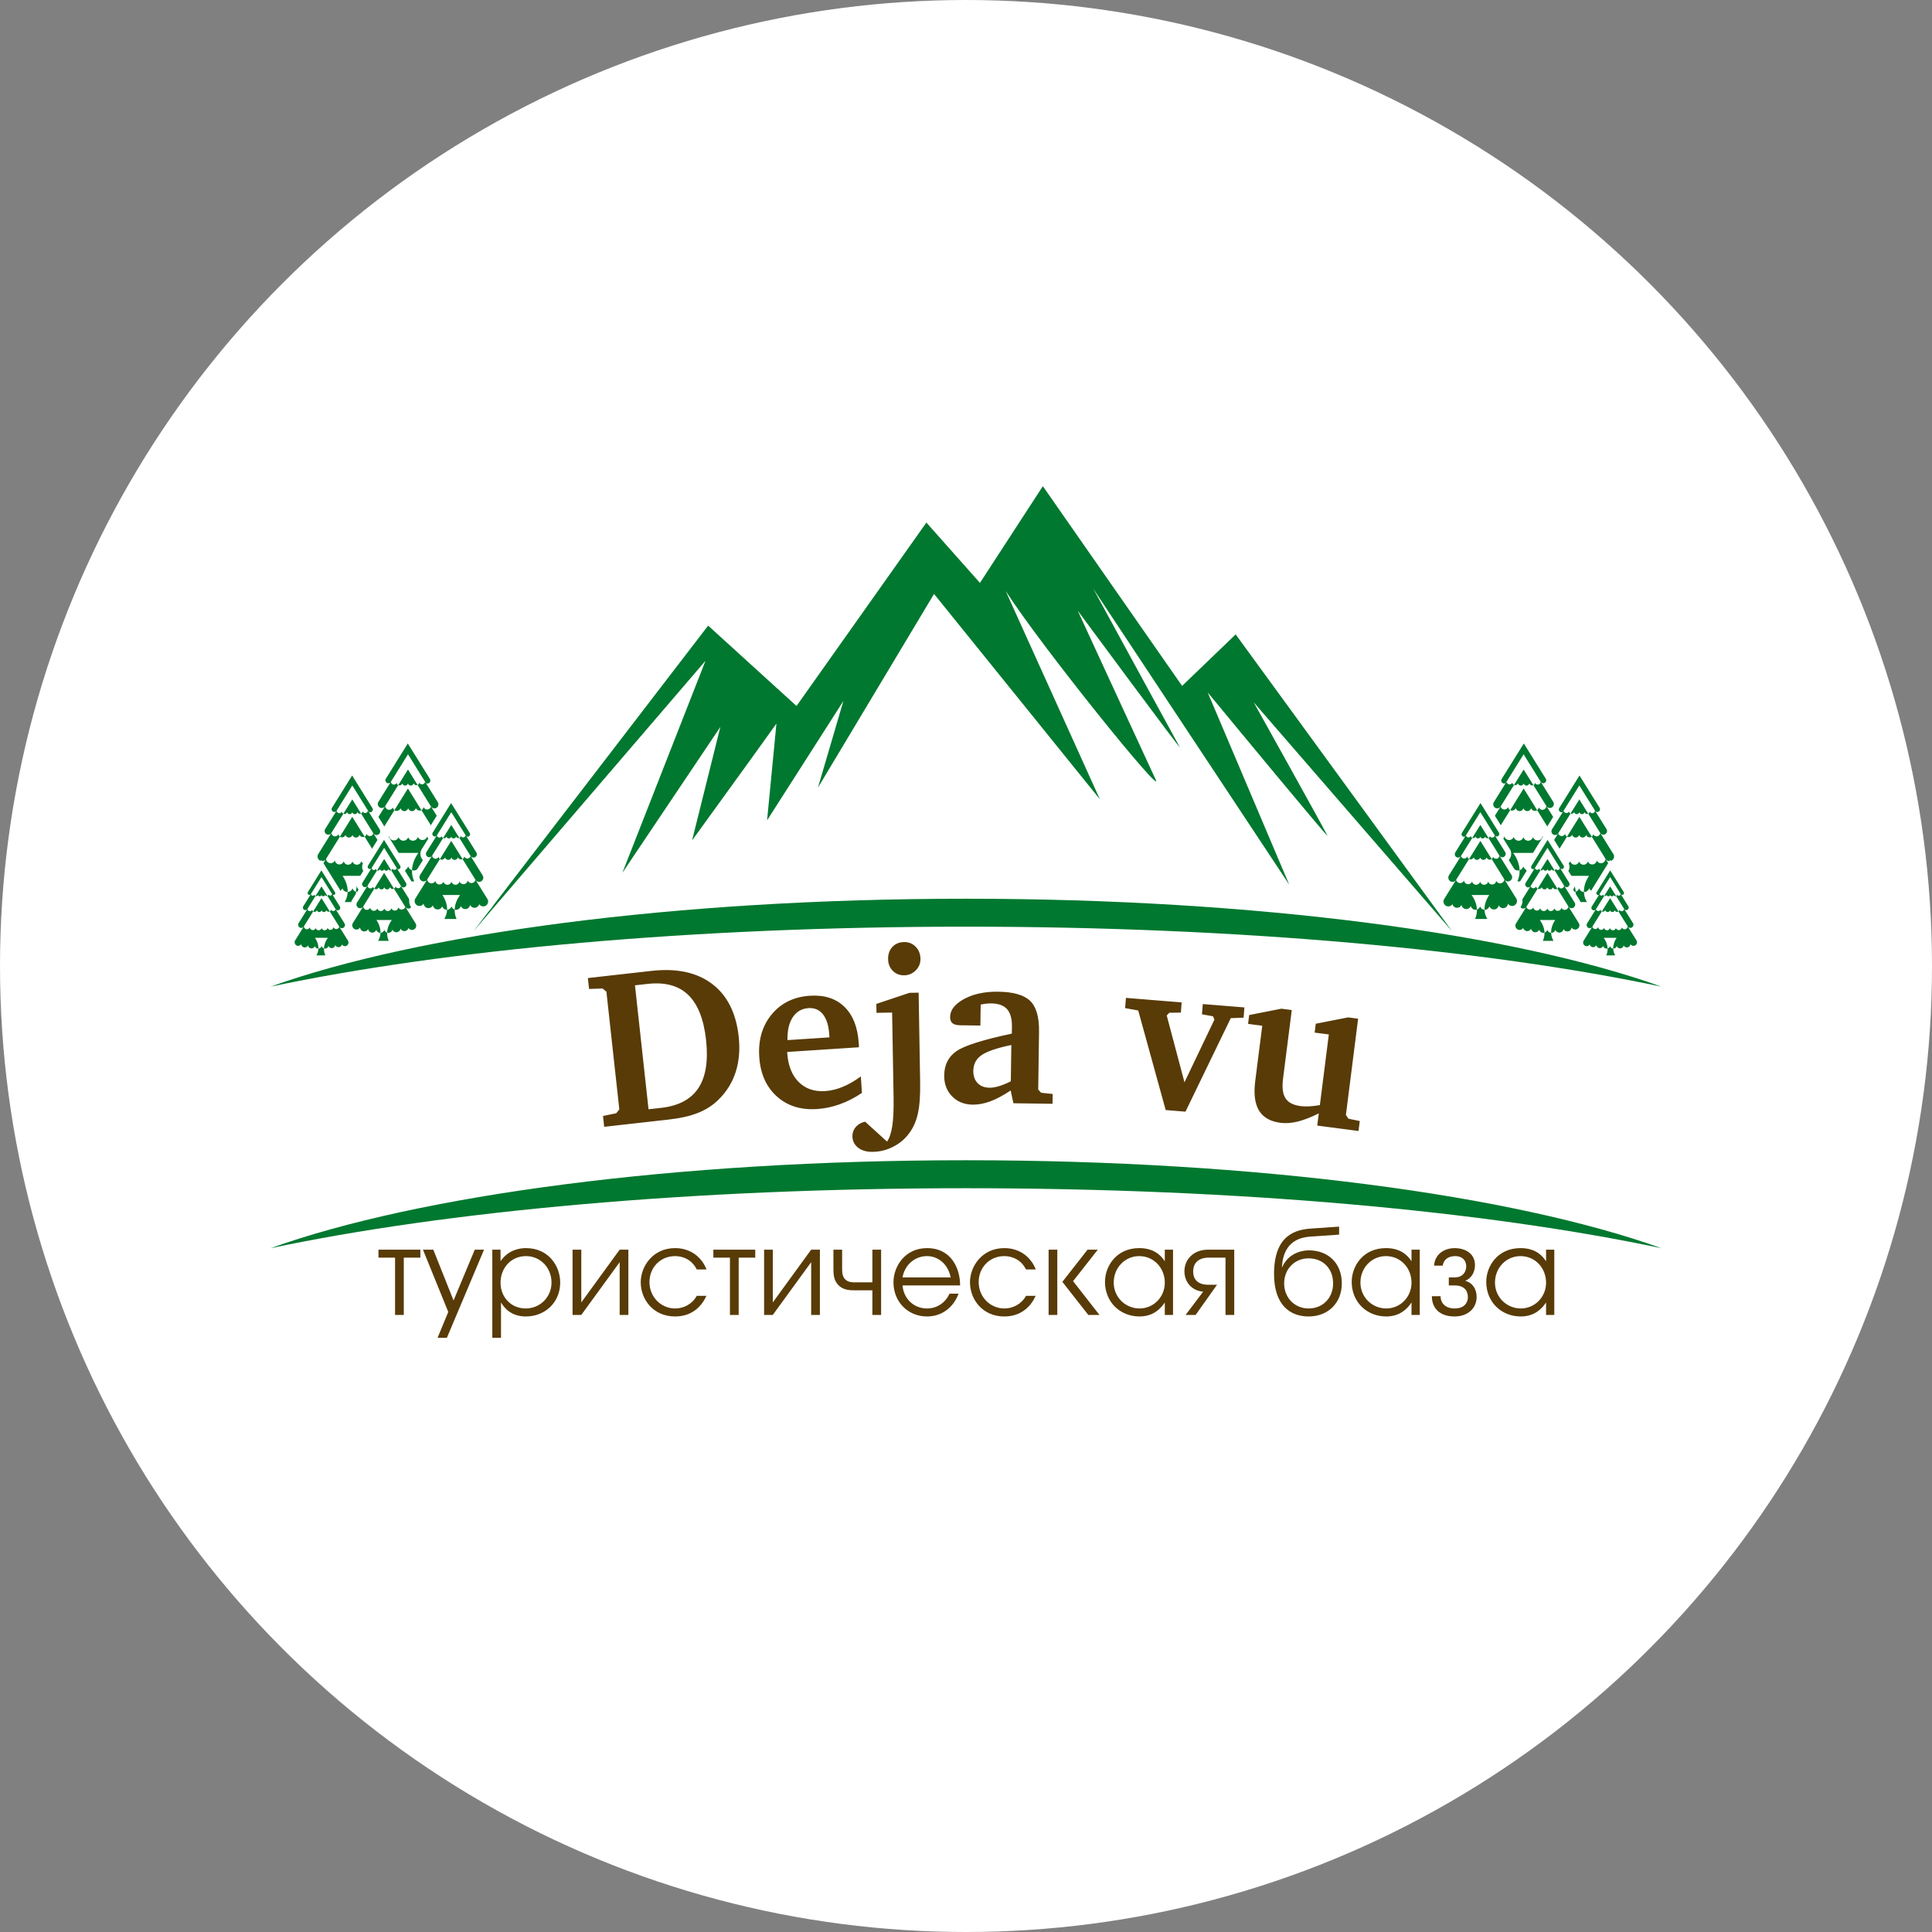
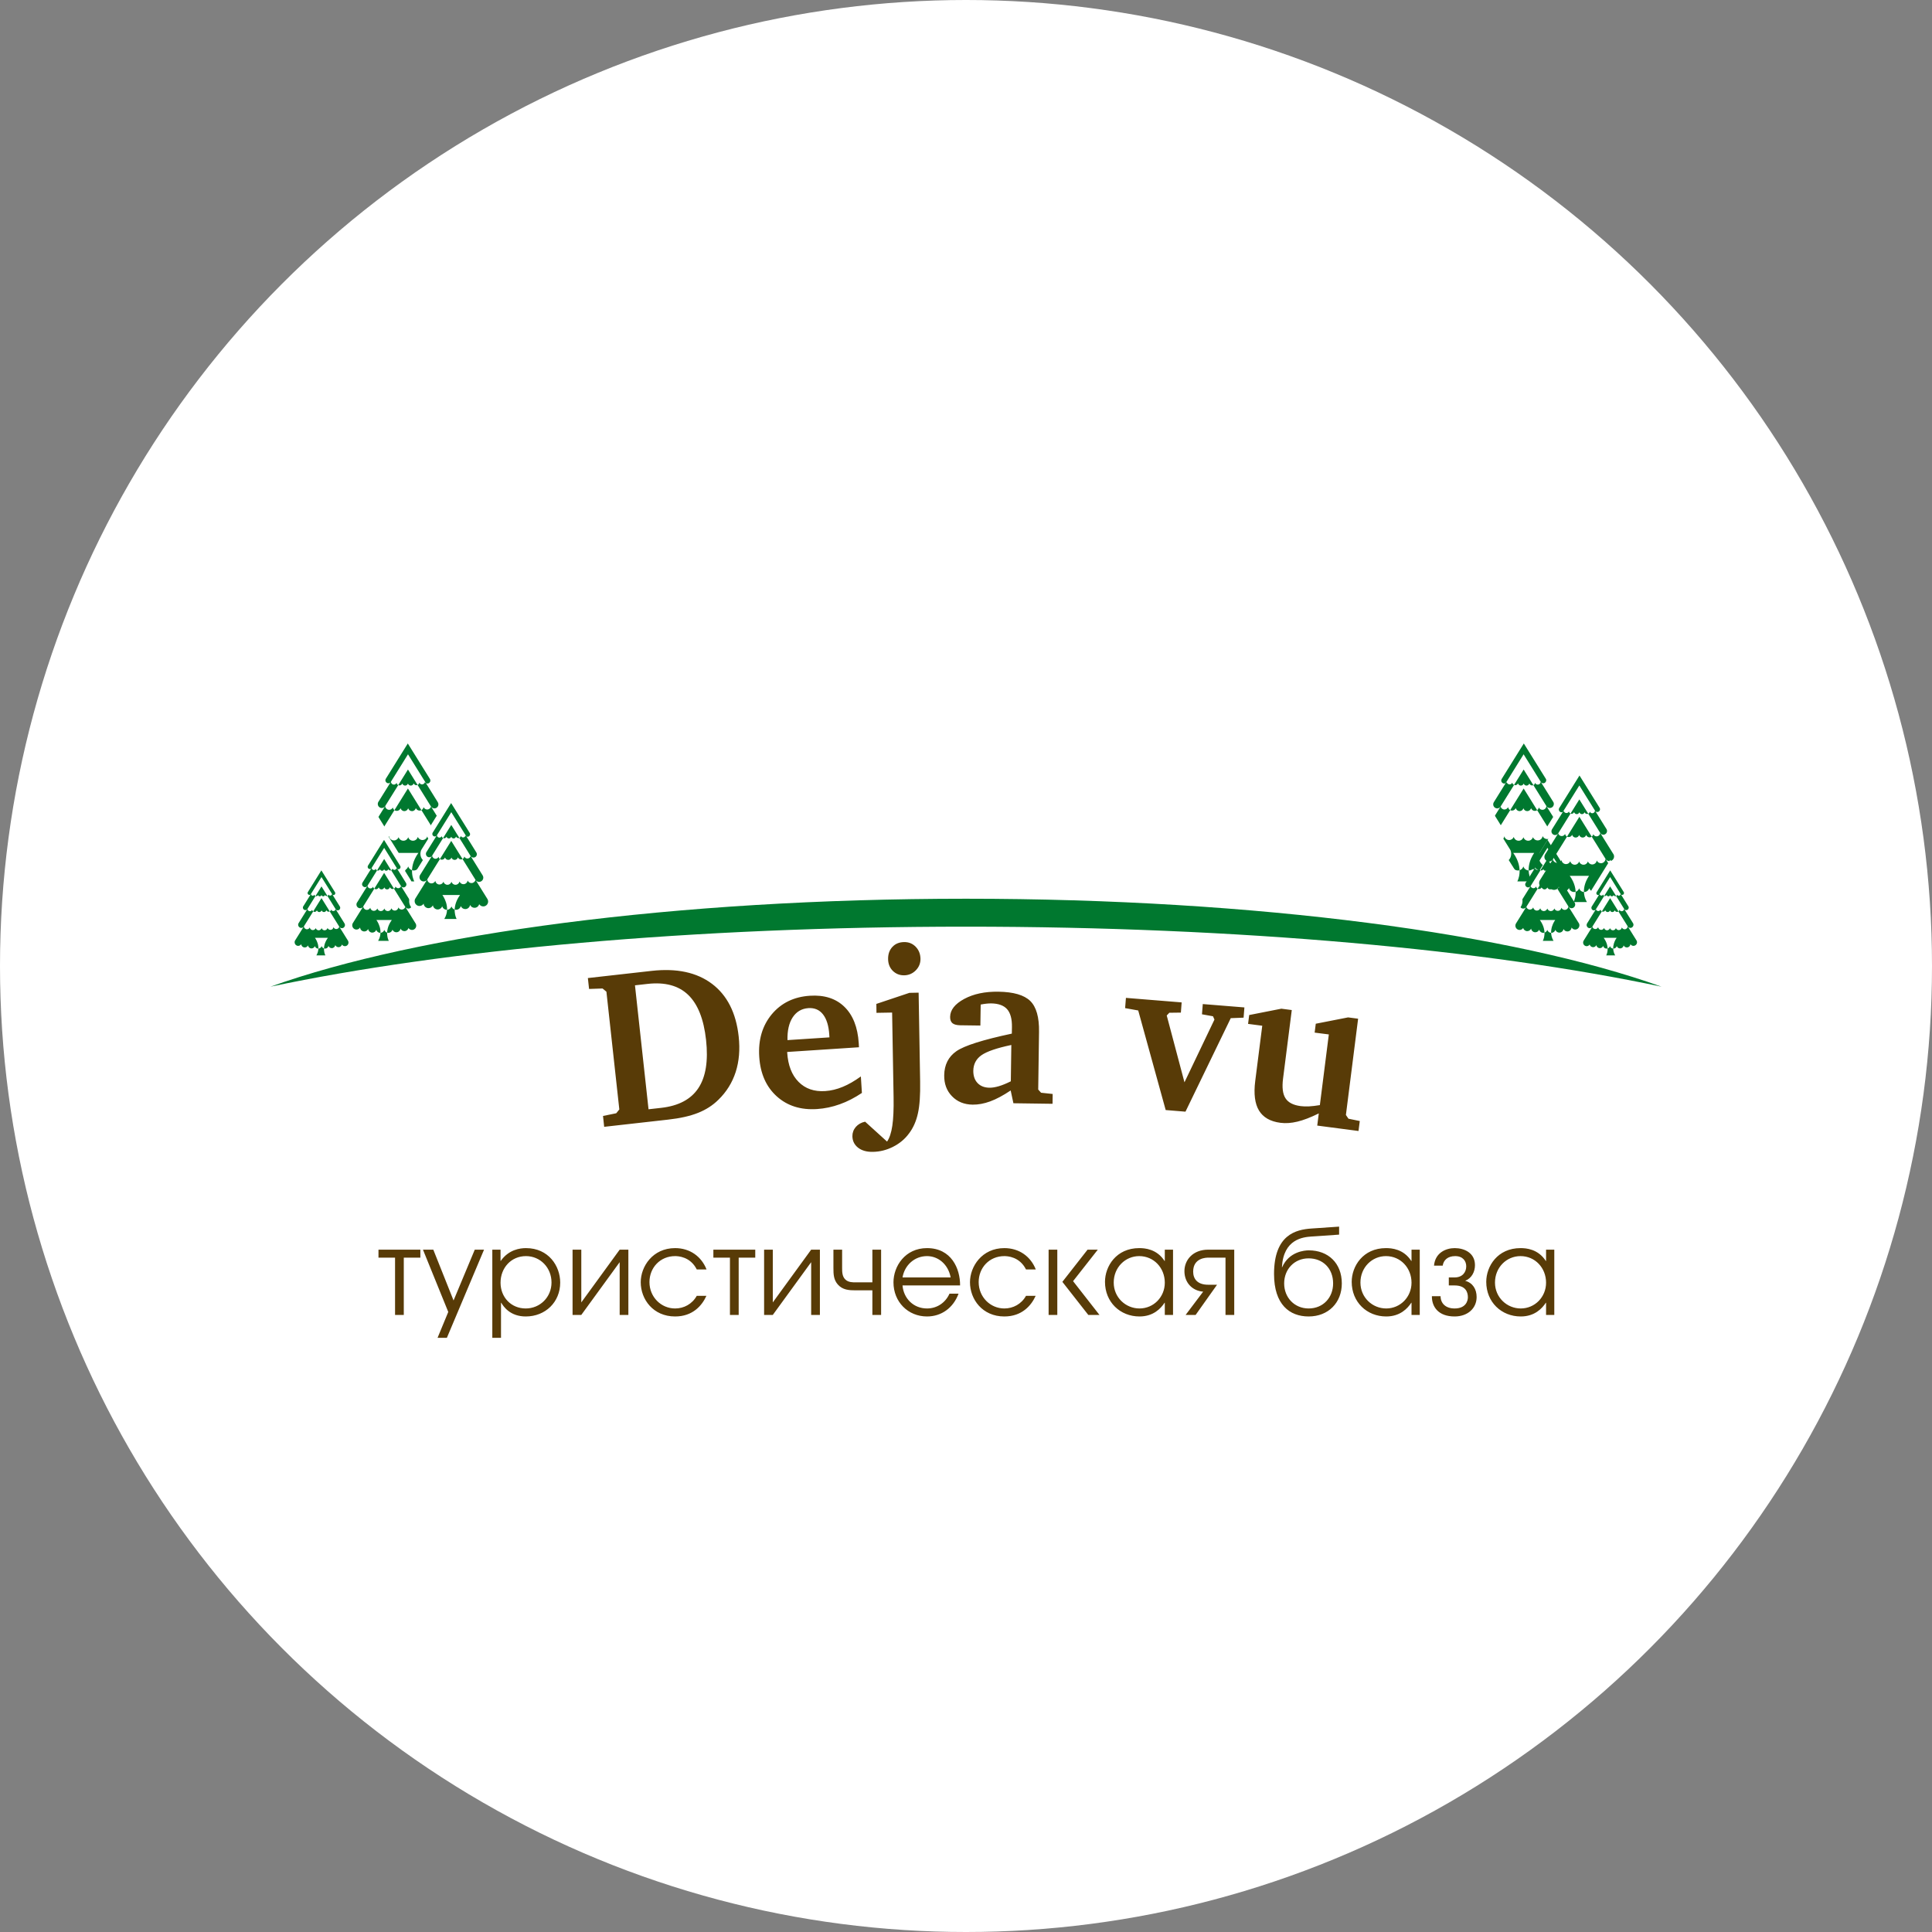
<svg xmlns="http://www.w3.org/2000/svg" width="50" height="50" viewBox="0 0 50 50" fill="none">
  <rect x="0" y="0" width="50" height="50" fill="#808080" stroke="none" />
  <circle cx="25" cy="25" r="25" fill="white" />
-   <path fill-rule="evenodd" clip-rule="evenodd" d="M18.327 16.191L12.254 24.099L18.258 17.101L16.107 22.588L18.643 18.812L17.911 21.75L19.335 19.782L20.094 18.727L19.852 21.23L21.827 18.141L21.168 20.385L24.173 15.371L28.465 20.686L26.026 15.293C26.985 16.78 30.146 20.683 29.91 20.178C29.674 19.674 27.891 15.803 27.891 15.803C27.891 15.803 30.639 19.525 30.527 19.326C30.46 19.208 29.257 17.003 28.294 15.236L33.365 22.895L31.255 17.92C31.956 18.769 34.379 21.7 34.353 21.627C34.323 21.542 32.445 18.175 32.445 18.175L37.578 24.099L31.979 16.418L30.593 17.751L26.989 12.582L25.361 15.085L23.975 13.524L20.614 18.271L18.327 16.191Z" fill="#00782F" />
  <path fill-rule="evenodd" clip-rule="evenodd" d="M7 25.535C11.522 24.579 17.914 23.982 25 23.982C32.086 23.982 38.478 24.579 43 25.535C39.179 24.165 32.545 23.259 25 23.259C17.455 23.259 10.821 24.165 7 25.535Z" fill="#00782F" />
  <path fill-rule="evenodd" clip-rule="evenodd" d="M16.433 25.5L16.784 28.708L17.113 28.671C17.562 28.62 17.882 28.45 18.074 28.16C18.266 27.87 18.332 27.455 18.273 26.915C18.214 26.375 18.059 25.986 17.809 25.746C17.56 25.507 17.21 25.413 16.761 25.463L16.433 25.5ZM16.866 25.126C17.513 25.054 18.033 25.165 18.426 25.461C18.819 25.757 19.05 26.212 19.117 26.825C19.154 27.161 19.128 27.467 19.04 27.742C18.951 28.018 18.802 28.258 18.591 28.463C18.445 28.607 18.27 28.72 18.065 28.801C17.861 28.883 17.602 28.941 17.288 28.976L15.636 29.162L15.606 28.881L15.948 28.811L16.028 28.712L15.694 25.665L15.594 25.582L15.245 25.594L15.214 25.312L16.866 25.126ZM21.466 26.847L21.462 26.784C21.448 26.55 21.393 26.372 21.3 26.253C21.207 26.134 21.081 26.08 20.922 26.09C20.747 26.102 20.613 26.181 20.515 26.328C20.419 26.475 20.374 26.672 20.38 26.918L21.466 26.847ZM22.279 27.858L22.306 28.285C22.119 28.41 21.929 28.509 21.734 28.578C21.54 28.648 21.343 28.689 21.146 28.702C20.722 28.73 20.374 28.619 20.101 28.372C19.827 28.124 19.677 27.783 19.649 27.348C19.621 26.91 19.729 26.545 19.973 26.25C20.218 25.957 20.546 25.797 20.958 25.77C21.332 25.745 21.63 25.84 21.851 26.054C22.073 26.268 22.197 26.582 22.224 26.994L22.23 27.103L20.372 27.225L20.373 27.243C20.394 27.57 20.492 27.823 20.667 27.999C20.842 28.176 21.071 28.255 21.355 28.237C21.506 28.227 21.657 28.191 21.809 28.128C21.961 28.066 22.117 27.975 22.279 27.858ZM22.984 24.822C22.982 24.693 23.019 24.587 23.095 24.506C23.17 24.425 23.271 24.383 23.397 24.381C23.516 24.379 23.615 24.418 23.696 24.5C23.778 24.583 23.819 24.687 23.822 24.813C23.823 24.929 23.783 25.029 23.701 25.112C23.619 25.195 23.519 25.239 23.401 25.241C23.284 25.243 23.186 25.204 23.106 25.126C23.027 25.047 22.986 24.946 22.984 24.822ZM23.088 26.205L22.683 26.212L22.68 25.981L23.535 25.695L23.774 25.69L23.813 27.987C23.819 28.336 23.801 28.611 23.756 28.812C23.712 29.014 23.636 29.187 23.527 29.331C23.42 29.478 23.282 29.593 23.114 29.678C22.947 29.763 22.772 29.807 22.59 29.81C22.431 29.813 22.304 29.777 22.208 29.703C22.112 29.628 22.062 29.529 22.06 29.405C22.059 29.315 22.089 29.234 22.149 29.164C22.21 29.095 22.29 29.05 22.389 29.029L22.957 29.544C23.021 29.453 23.066 29.316 23.093 29.136C23.12 28.954 23.131 28.709 23.126 28.399L23.088 26.205ZM26.16 27.984L26.173 27.044C25.797 27.123 25.541 27.211 25.401 27.308C25.262 27.406 25.192 27.539 25.189 27.711C25.188 27.843 25.224 27.95 25.299 28.029C25.374 28.108 25.477 28.148 25.607 28.15C25.679 28.151 25.761 28.137 25.853 28.11C25.946 28.082 26.048 28.04 26.16 27.984ZM26.156 28.221C25.962 28.351 25.785 28.446 25.626 28.504C25.468 28.562 25.316 28.59 25.171 28.588C24.952 28.585 24.774 28.512 24.637 28.37C24.499 28.228 24.433 28.047 24.436 27.827C24.44 27.556 24.545 27.349 24.751 27.205C24.958 27.061 25.436 26.91 26.186 26.75L26.189 26.578C26.192 26.37 26.15 26.216 26.064 26.118C25.978 26.021 25.841 25.971 25.653 25.968C25.613 25.968 25.57 25.97 25.525 25.975C25.48 25.98 25.432 25.987 25.38 25.998L25.372 26.541L24.848 26.534C24.756 26.532 24.69 26.514 24.649 26.48C24.608 26.445 24.588 26.391 24.589 26.318C24.591 26.137 24.713 25.982 24.954 25.852C25.195 25.722 25.491 25.66 25.839 25.665C26.231 25.671 26.505 25.751 26.663 25.905C26.82 26.06 26.896 26.326 26.89 26.704L26.869 28.197L26.943 28.28L27.243 28.312L27.24 28.566L26.227 28.552L26.156 28.221ZM29.139 25.825L30.581 25.942L30.561 26.206L30.262 26.21L30.195 26.281L30.654 28.01L31.43 26.386L31.392 26.301L31.107 26.25L31.128 25.985L32.205 26.072L32.184 26.337L31.852 26.35L30.68 28.77L30.168 28.728L29.457 26.151L29.118 26.09L29.139 25.825ZM33.161 26.105L33.431 26.14L33.205 27.916C33.176 28.143 33.197 28.312 33.268 28.422C33.339 28.534 33.47 28.601 33.661 28.626C33.725 28.634 33.798 28.637 33.878 28.633C33.958 28.629 34.051 28.618 34.158 28.6L34.39 26.771L34.023 26.724L34.052 26.494L34.889 26.33L35.148 26.364L34.832 28.855L34.898 28.952L35.191 29.012L35.158 29.27L34.09 29.13L34.13 28.815C33.917 28.92 33.732 28.991 33.575 29.028C33.418 29.066 33.271 29.076 33.136 29.058C32.875 29.024 32.69 28.918 32.583 28.741C32.476 28.564 32.443 28.31 32.485 27.978L32.667 26.546L32.3 26.498L32.329 26.269L33.161 26.105Z" fill="#583B07" />
  <path fill-rule="evenodd" clip-rule="evenodd" d="M10.268 22.634C10.229 22.654 10.185 22.664 10.139 22.664C10.073 22.664 10.012 22.642 9.962 22.604C9.929 22.617 9.893 22.624 9.856 22.624C9.78 22.624 9.71 22.594 9.658 22.545C9.632 22.552 9.606 22.556 9.579 22.556C9.418 22.556 9.287 22.424 9.287 22.26C9.287 22.222 9.294 22.184 9.307 22.148L9.312 22.135L9.319 22.126C9.326 22.11 9.334 22.097 9.344 22.084L9.551 21.751C9.481 21.701 9.436 21.619 9.436 21.525C9.436 21.49 9.442 21.455 9.455 21.422L9.46 21.408L9.467 21.397C9.475 21.382 9.48 21.373 9.487 21.365L9.718 20.993C9.667 20.947 9.634 20.88 9.634 20.806C9.634 20.774 9.64 20.743 9.652 20.713L9.656 20.7L9.663 20.69C9.67 20.676 9.675 20.668 9.68 20.662L9.883 20.336C9.851 20.297 9.832 20.248 9.832 20.193C9.832 20.165 9.837 20.138 9.846 20.112L9.852 20.096L9.86 20.085C9.864 20.077 9.868 20.071 9.871 20.066L10.554 18.969L11.252 20.091C11.271 20.124 11.281 20.162 11.281 20.2C11.281 20.252 11.264 20.299 11.235 20.336L11.457 20.693C11.478 20.73 11.489 20.772 11.489 20.816C11.489 20.89 11.456 20.958 11.405 21.003L11.652 21.401C11.675 21.443 11.688 21.49 11.688 21.537C11.688 21.631 11.642 21.713 11.572 21.764L11.798 22.128C11.823 22.173 11.836 22.223 11.836 22.274C11.836 22.438 11.705 22.57 11.544 22.57C11.511 22.57 11.479 22.565 11.449 22.554C11.399 22.591 11.339 22.612 11.274 22.612C11.237 22.612 11.201 22.605 11.167 22.592C11.118 22.63 11.056 22.653 10.99 22.653C10.946 22.653 10.904 22.643 10.867 22.625C10.851 22.635 10.834 22.644 10.817 22.651C10.824 22.684 10.834 22.716 10.848 22.742L10.963 22.956H10.092L10.223 22.736C10.242 22.704 10.258 22.669 10.268 22.634Z" fill="white" />
  <path fill-rule="evenodd" clip-rule="evenodd" d="M10.284 22.073C10.284 22.073 10.565 22.442 10.345 22.811H10.722C10.722 22.811 10.534 22.483 10.828 22.073H10.284ZM11.674 22.2L10.557 20.406L9.461 22.167C9.455 22.175 9.449 22.184 9.445 22.193L9.441 22.2C9.441 22.2 9.441 22.2 9.442 22.2C9.434 22.218 9.429 22.239 9.429 22.26C9.429 22.344 9.496 22.412 9.579 22.412C9.633 22.412 9.68 22.382 9.707 22.338C9.712 22.417 9.777 22.479 9.856 22.479C9.916 22.479 9.968 22.443 9.991 22.391C10.002 22.464 10.064 22.52 10.139 22.52C10.203 22.52 10.258 22.479 10.279 22.421C10.298 22.483 10.355 22.528 10.422 22.528C10.489 22.528 10.545 22.484 10.564 22.422C10.584 22.484 10.64 22.528 10.707 22.528C10.777 22.528 10.835 22.48 10.852 22.414C10.874 22.469 10.928 22.508 10.99 22.508C11.065 22.508 11.127 22.451 11.138 22.378C11.161 22.431 11.213 22.468 11.274 22.468C11.343 22.468 11.401 22.42 11.418 22.356C11.445 22.398 11.491 22.425 11.544 22.425C11.626 22.425 11.693 22.358 11.693 22.274C11.693 22.247 11.686 22.222 11.674 22.2ZM11.528 21.473L10.558 19.915L9.605 21.445C9.6 21.451 9.596 21.459 9.592 21.466L9.588 21.473C9.588 21.473 9.589 21.473 9.589 21.473C9.582 21.489 9.578 21.507 9.578 21.525C9.578 21.598 9.636 21.657 9.708 21.657C9.755 21.657 9.796 21.631 9.819 21.593C9.824 21.661 9.88 21.715 9.948 21.715C10.001 21.715 10.046 21.684 10.066 21.638C10.076 21.702 10.13 21.75 10.195 21.75C10.25 21.75 10.298 21.715 10.316 21.665C10.332 21.719 10.382 21.758 10.44 21.758C10.498 21.758 10.547 21.72 10.564 21.666C10.581 21.72 10.63 21.758 10.688 21.758C10.748 21.758 10.799 21.716 10.813 21.659C10.833 21.707 10.879 21.74 10.933 21.74C10.999 21.74 11.053 21.691 11.062 21.627C11.082 21.673 11.127 21.706 11.18 21.706C11.24 21.706 11.291 21.664 11.306 21.608C11.329 21.645 11.369 21.669 11.415 21.669C11.486 21.669 11.545 21.61 11.545 21.537C11.545 21.514 11.538 21.492 11.528 21.473ZM11.332 20.764L10.559 19.521L9.799 20.742C9.795 20.747 9.791 20.753 9.788 20.759L9.785 20.764C9.785 20.764 9.785 20.764 9.786 20.764C9.78 20.777 9.777 20.791 9.777 20.806C9.777 20.864 9.823 20.911 9.881 20.911C9.918 20.911 9.951 20.89 9.969 20.86C9.973 20.915 10.018 20.958 10.072 20.958C10.114 20.958 10.15 20.932 10.167 20.896C10.174 20.947 10.217 20.986 10.269 20.986C10.313 20.986 10.351 20.957 10.366 20.917C10.379 20.96 10.418 20.992 10.465 20.992C10.511 20.992 10.55 20.961 10.563 20.918C10.577 20.961 10.616 20.992 10.662 20.992C10.711 20.992 10.751 20.958 10.762 20.913C10.778 20.951 10.815 20.978 10.858 20.978C10.91 20.978 10.954 20.938 10.961 20.887C10.977 20.924 11.013 20.95 11.055 20.95C11.103 20.95 11.143 20.917 11.155 20.872C11.173 20.901 11.206 20.921 11.242 20.921C11.299 20.921 11.346 20.874 11.346 20.816C11.346 20.797 11.341 20.779 11.332 20.764ZM11.128 20.162L10.554 19.241L9.99 20.146C9.987 20.15 9.985 20.154 9.983 20.158L9.98 20.162C9.98 20.162 9.98 20.162 9.981 20.162C9.977 20.172 9.974 20.182 9.974 20.193C9.974 20.236 10.009 20.271 10.051 20.271C10.079 20.271 10.103 20.256 10.117 20.233C10.12 20.274 10.153 20.306 10.193 20.306C10.224 20.306 10.251 20.287 10.263 20.26C10.269 20.298 10.3 20.327 10.339 20.327C10.372 20.327 10.4 20.306 10.411 20.276C10.421 20.308 10.45 20.331 10.484 20.331C10.519 20.331 10.548 20.308 10.558 20.277C10.567 20.308 10.597 20.331 10.631 20.331C10.667 20.331 10.697 20.306 10.705 20.273C10.717 20.301 10.744 20.321 10.776 20.321C10.815 20.321 10.847 20.292 10.852 20.254C10.864 20.281 10.891 20.3 10.922 20.3C10.958 20.3 10.988 20.276 10.996 20.242C11.01 20.264 11.034 20.278 11.061 20.278C11.103 20.278 11.138 20.244 11.138 20.201C11.138 20.187 11.134 20.174 11.128 20.162Z" fill="#00782F" />
  <path fill-rule="evenodd" clip-rule="evenodd" d="M8.831 23.204C8.8 23.216 8.767 23.222 8.733 23.222C8.672 23.222 8.615 23.202 8.568 23.168C8.538 23.179 8.506 23.185 8.473 23.185C8.402 23.185 8.337 23.158 8.288 23.114C8.265 23.12 8.242 23.123 8.219 23.123C8.064 23.123 7.939 22.996 7.939 22.839C7.939 22.803 7.946 22.767 7.959 22.733L7.963 22.72L7.969 22.711C7.978 22.694 7.984 22.683 7.992 22.674L8.177 22.376C8.115 22.327 8.075 22.251 8.075 22.165C8.075 22.131 8.082 22.098 8.093 22.066L8.098 22.053L8.105 22.043C8.112 22.028 8.118 22.02 8.124 22.012L8.331 21.679C8.286 21.636 8.258 21.574 8.258 21.506C8.258 21.475 8.263 21.445 8.274 21.416L8.279 21.402L8.287 21.39C8.292 21.381 8.297 21.373 8.302 21.365L8.483 21.076C8.455 21.039 8.438 20.993 8.438 20.944C8.438 20.917 8.444 20.89 8.453 20.864L8.458 20.85L8.465 20.839C8.47 20.831 8.473 20.825 8.477 20.82L9.113 19.799L9.763 20.844C9.782 20.876 9.791 20.913 9.791 20.95C9.791 20.997 9.777 21.04 9.752 21.076L9.951 21.395C9.971 21.432 9.982 21.473 9.982 21.515C9.982 21.583 9.954 21.645 9.908 21.689L10.13 22.046C10.153 22.085 10.165 22.13 10.165 22.177C10.165 22.262 10.124 22.338 10.062 22.387L10.264 22.712C10.288 22.755 10.301 22.803 10.301 22.852C10.301 23.009 10.176 23.136 10.021 23.136C9.992 23.136 9.963 23.131 9.935 23.122C9.889 23.155 9.833 23.175 9.773 23.175C9.74 23.175 9.707 23.169 9.677 23.157C9.631 23.192 9.574 23.212 9.513 23.212C9.473 23.212 9.435 23.203 9.401 23.188C9.39 23.194 9.379 23.201 9.367 23.206C9.373 23.23 9.381 23.253 9.391 23.272L9.52 23.49H8.668L8.799 23.27C8.812 23.249 8.822 23.227 8.831 23.204Z" fill="white" />
-   <path fill-rule="evenodd" clip-rule="evenodd" d="M8.865 22.667C8.865 22.667 9.123 23.006 8.921 23.345H9.268C9.268 23.345 9.094 23.044 9.365 22.667H8.865ZM10.14 22.784L9.116 21.139L8.111 22.754C8.105 22.761 8.1 22.769 8.096 22.778L8.092 22.784C8.092 22.784 8.093 22.784 8.093 22.784C8.086 22.801 8.082 22.82 8.082 22.84C8.082 22.916 8.143 22.978 8.219 22.978C8.269 22.978 8.312 22.951 8.336 22.911C8.341 22.983 8.4 23.04 8.473 23.04C8.528 23.04 8.576 23.007 8.597 22.959C8.607 23.026 8.664 23.077 8.733 23.077C8.792 23.077 8.842 23.04 8.861 22.987C8.878 23.044 8.93 23.085 8.992 23.085C9.053 23.085 9.105 23.045 9.123 22.988C9.14 23.045 9.192 23.085 9.254 23.085C9.317 23.085 9.371 23.041 9.386 22.981C9.407 23.031 9.456 23.067 9.513 23.067C9.582 23.067 9.639 23.015 9.649 22.948C9.67 22.996 9.718 23.03 9.774 23.03C9.837 23.03 9.89 22.986 9.906 22.927C9.93 22.966 9.973 22.991 10.021 22.991C10.097 22.991 10.158 22.929 10.158 22.852C10.158 22.828 10.152 22.804 10.14 22.784ZM10.006 22.117L9.117 20.689L8.243 22.092C8.238 22.098 8.234 22.104 8.231 22.111L8.227 22.117C8.227 22.117 8.228 22.117 8.228 22.117C8.222 22.132 8.218 22.148 8.218 22.165C8.218 22.232 8.271 22.286 8.337 22.286C8.381 22.286 8.418 22.262 8.439 22.227C8.443 22.29 8.495 22.34 8.558 22.34C8.606 22.34 8.647 22.311 8.666 22.269C8.675 22.327 8.724 22.372 8.784 22.372C8.835 22.372 8.878 22.339 8.895 22.294C8.91 22.343 8.955 22.379 9.009 22.379C9.062 22.379 9.107 22.344 9.122 22.295C9.138 22.344 9.183 22.379 9.236 22.379C9.292 22.379 9.338 22.34 9.351 22.288C9.369 22.332 9.412 22.363 9.461 22.363C9.521 22.363 9.571 22.318 9.579 22.259C9.598 22.301 9.639 22.331 9.688 22.331C9.743 22.331 9.789 22.293 9.803 22.241C9.824 22.275 9.861 22.297 9.903 22.297C9.969 22.297 10.022 22.243 10.022 22.177C10.022 22.155 10.016 22.135 10.006 22.117ZM9.827 21.467L9.118 20.328L8.42 21.447C8.417 21.452 8.414 21.457 8.411 21.462L8.408 21.467C8.408 21.467 8.408 21.467 8.408 21.468C8.403 21.479 8.401 21.492 8.401 21.506C8.401 21.559 8.443 21.602 8.496 21.602C8.53 21.602 8.56 21.583 8.577 21.555C8.58 21.605 8.621 21.645 8.671 21.645C8.71 21.645 8.743 21.622 8.758 21.588C8.765 21.635 8.804 21.671 8.852 21.671C8.892 21.671 8.927 21.645 8.941 21.608C8.952 21.647 8.989 21.676 9.031 21.676C9.074 21.676 9.11 21.648 9.122 21.609C9.134 21.648 9.17 21.676 9.213 21.676C9.257 21.676 9.294 21.645 9.304 21.604C9.319 21.639 9.353 21.663 9.392 21.663C9.44 21.663 9.48 21.627 9.486 21.581C9.501 21.614 9.534 21.638 9.573 21.638C9.617 21.638 9.654 21.607 9.664 21.567C9.681 21.593 9.711 21.611 9.744 21.611C9.797 21.611 9.839 21.568 9.839 21.515C9.839 21.497 9.835 21.481 9.827 21.467ZM9.639 20.915L9.113 20.07L8.596 20.9C8.593 20.904 8.591 20.908 8.589 20.912L8.587 20.915C8.587 20.915 8.587 20.915 8.587 20.915C8.583 20.924 8.582 20.934 8.582 20.944C8.582 20.983 8.613 21.015 8.652 21.015C8.678 21.015 8.7 21.001 8.712 20.981C8.715 21.018 8.745 21.047 8.782 21.047C8.811 21.047 8.835 21.03 8.846 21.005C8.851 21.04 8.881 21.066 8.916 21.066C8.946 21.066 8.972 21.047 8.982 21.02C8.991 21.049 9.018 21.07 9.049 21.07C9.081 21.07 9.107 21.049 9.117 21.02C9.126 21.049 9.152 21.07 9.184 21.07C9.217 21.07 9.244 21.047 9.252 21.016C9.262 21.042 9.288 21.061 9.317 21.061C9.352 21.061 9.382 21.034 9.387 20.999C9.398 21.024 9.422 21.042 9.451 21.042C9.483 21.042 9.511 21.019 9.519 20.989C9.531 21.009 9.553 21.022 9.578 21.022C9.617 21.022 9.649 20.99 9.649 20.951C9.649 20.938 9.645 20.926 9.639 20.915Z" fill="#00782F" />
  <path fill-rule="evenodd" clip-rule="evenodd" d="M8.043 24.689C8.007 24.686 7.974 24.675 7.944 24.658C7.926 24.663 7.907 24.665 7.887 24.665C7.836 24.665 7.789 24.649 7.751 24.621C7.739 24.623 7.728 24.623 7.716 24.623C7.587 24.623 7.481 24.517 7.481 24.385C7.481 24.355 7.487 24.324 7.498 24.296L7.503 24.284L7.507 24.277C7.514 24.263 7.519 24.255 7.525 24.248L7.628 24.081C7.594 24.042 7.573 23.99 7.573 23.933C7.573 23.904 7.578 23.876 7.588 23.85L7.593 23.835L7.599 23.827C7.604 23.817 7.609 23.809 7.615 23.801L7.734 23.61C7.71 23.576 7.696 23.534 7.696 23.489C7.696 23.463 7.7 23.438 7.709 23.414L7.715 23.398L7.722 23.387C7.726 23.38 7.73 23.374 7.733 23.37L7.838 23.201C7.825 23.174 7.817 23.144 7.817 23.112C7.817 23.087 7.822 23.063 7.831 23.04L7.835 23.029L7.839 23.023C7.844 23.013 7.847 23.008 7.851 23.003L8.317 22.253L8.795 23.022C8.811 23.051 8.82 23.083 8.82 23.116C8.82 23.146 8.813 23.174 8.801 23.199L8.921 23.392C8.939 23.423 8.948 23.459 8.948 23.495C8.948 23.541 8.934 23.583 8.91 23.617L9.042 23.829C9.061 23.863 9.071 23.901 9.071 23.94C9.071 23.997 9.05 24.049 9.015 24.089L9.132 24.277C9.152 24.313 9.162 24.353 9.162 24.394C9.162 24.526 9.057 24.632 8.927 24.632C8.91 24.632 8.894 24.63 8.878 24.627C8.843 24.647 8.803 24.658 8.761 24.658C8.741 24.658 8.722 24.656 8.703 24.651C8.669 24.671 8.628 24.683 8.586 24.683C8.577 24.683 8.569 24.682 8.561 24.681L8.667 24.87H7.934L8.043 24.689Z" fill="white" />
  <path fill-rule="evenodd" clip-rule="evenodd" d="M8.151 24.27C8.151 24.27 8.324 24.497 8.188 24.725H8.421C8.421 24.725 8.305 24.523 8.486 24.27H8.151ZM9.008 24.348L8.32 23.243L7.644 24.328C7.64 24.333 7.637 24.338 7.634 24.344L7.632 24.348C7.632 24.348 7.632 24.348 7.632 24.348C7.627 24.36 7.625 24.372 7.625 24.385C7.625 24.437 7.666 24.479 7.717 24.479C7.75 24.479 7.779 24.461 7.795 24.434C7.799 24.482 7.838 24.52 7.887 24.52C7.924 24.52 7.956 24.498 7.971 24.466C7.977 24.511 8.016 24.545 8.062 24.545C8.101 24.545 8.135 24.52 8.148 24.485C8.16 24.523 8.195 24.55 8.236 24.55C8.277 24.55 8.312 24.523 8.324 24.485C8.336 24.523 8.37 24.55 8.412 24.55C8.455 24.55 8.491 24.521 8.501 24.48C8.515 24.514 8.548 24.538 8.586 24.538C8.632 24.538 8.671 24.503 8.677 24.458C8.691 24.491 8.724 24.513 8.761 24.513C8.804 24.513 8.839 24.484 8.85 24.444C8.866 24.47 8.895 24.487 8.927 24.487C8.978 24.487 9.019 24.445 9.019 24.394C9.019 24.377 9.015 24.362 9.008 24.348ZM8.917 23.9L8.32 22.94L7.733 23.883C7.73 23.887 7.727 23.892 7.725 23.896L7.722 23.9C7.722 23.9 7.723 23.9 7.723 23.9C7.719 23.91 7.716 23.921 7.716 23.933C7.716 23.977 7.752 24.014 7.796 24.014C7.825 24.014 7.851 23.998 7.865 23.974C7.867 24.016 7.902 24.05 7.944 24.05C7.977 24.05 8.004 24.03 8.017 24.002C8.023 24.041 8.056 24.071 8.096 24.071C8.13 24.071 8.16 24.049 8.171 24.019C8.181 24.052 8.211 24.076 8.247 24.076C8.283 24.076 8.313 24.052 8.324 24.019C8.334 24.052 8.364 24.076 8.4 24.076C8.437 24.076 8.469 24.05 8.477 24.015C8.489 24.044 8.518 24.065 8.551 24.065C8.592 24.065 8.625 24.035 8.63 23.995C8.643 24.024 8.671 24.044 8.703 24.044C8.74 24.044 8.771 24.018 8.78 23.984C8.795 24.006 8.82 24.021 8.848 24.021C8.892 24.021 8.928 23.985 8.928 23.94C8.928 23.925 8.924 23.912 8.917 23.9ZM8.797 23.463L8.32 22.698L7.852 23.45C7.85 23.453 7.847 23.457 7.846 23.46L7.844 23.463C7.843 23.463 7.844 23.463 7.844 23.463C7.84 23.471 7.839 23.48 7.839 23.489C7.839 23.525 7.867 23.554 7.902 23.554C7.926 23.554 7.946 23.541 7.957 23.523C7.959 23.556 7.987 23.583 8.021 23.583C8.046 23.583 8.069 23.567 8.079 23.545C8.083 23.576 8.11 23.6 8.142 23.6C8.169 23.6 8.192 23.583 8.201 23.558C8.209 23.584 8.234 23.604 8.262 23.604C8.291 23.604 8.315 23.585 8.323 23.559C8.331 23.585 8.356 23.604 8.384 23.604C8.414 23.604 8.439 23.583 8.446 23.555C8.455 23.579 8.478 23.595 8.505 23.595C8.537 23.595 8.564 23.571 8.568 23.54C8.578 23.562 8.6 23.578 8.626 23.578C8.656 23.578 8.68 23.558 8.688 23.53C8.699 23.548 8.719 23.56 8.741 23.56C8.777 23.56 8.805 23.531 8.805 23.495C8.805 23.484 8.802 23.473 8.797 23.463ZM8.671 23.093L8.317 22.525L7.97 23.083C7.968 23.085 7.967 23.088 7.965 23.09L7.964 23.093C7.964 23.093 7.964 23.093 7.964 23.093C7.961 23.099 7.96 23.105 7.96 23.112C7.96 23.138 7.981 23.16 8.008 23.16C8.025 23.16 8.04 23.151 8.048 23.137C8.05 23.162 8.07 23.181 8.095 23.181C8.114 23.181 8.131 23.17 8.138 23.153C8.142 23.176 8.161 23.194 8.185 23.194C8.205 23.194 8.223 23.181 8.229 23.163C8.235 23.183 8.253 23.197 8.275 23.197C8.296 23.197 8.314 23.183 8.32 23.163C8.326 23.183 8.344 23.197 8.365 23.197C8.387 23.197 8.405 23.181 8.411 23.161C8.418 23.178 8.435 23.19 8.454 23.19C8.478 23.19 8.498 23.172 8.501 23.149C8.508 23.166 8.525 23.178 8.544 23.178C8.566 23.178 8.585 23.163 8.59 23.142C8.598 23.155 8.613 23.164 8.63 23.164C8.656 23.164 8.677 23.143 8.677 23.116C8.677 23.108 8.675 23.1 8.671 23.093Z" fill="#00782F" />
  <path fill-rule="evenodd" clip-rule="evenodd" d="M10.599 24.204C10.56 24.229 10.514 24.243 10.465 24.243C10.441 24.243 10.416 24.239 10.393 24.232C10.354 24.258 10.307 24.272 10.257 24.272C10.23 24.272 10.203 24.267 10.177 24.259C10.179 24.265 10.182 24.27 10.185 24.275L10.319 24.494H9.532L9.66 24.279C9.652 24.28 9.643 24.281 9.635 24.281C9.586 24.281 9.539 24.266 9.499 24.241C9.476 24.247 9.452 24.251 9.428 24.251C9.369 24.251 9.315 24.231 9.273 24.197C9.257 24.2 9.241 24.202 9.225 24.202C9.086 24.202 8.973 24.087 8.973 23.946C8.973 23.913 8.979 23.881 8.991 23.851L8.995 23.838L9.001 23.829C9.009 23.814 9.014 23.805 9.02 23.797L9.154 23.582C9.11 23.538 9.082 23.476 9.082 23.408C9.082 23.378 9.087 23.348 9.098 23.319L9.104 23.303L9.112 23.291C9.116 23.282 9.121 23.275 9.125 23.27L9.278 23.024C9.246 22.985 9.227 22.936 9.227 22.882C9.227 22.854 9.232 22.826 9.242 22.8L9.248 22.785L9.255 22.774C9.259 22.766 9.264 22.759 9.267 22.755L9.401 22.54C9.382 22.509 9.371 22.473 9.371 22.434C9.371 22.408 9.376 22.382 9.386 22.358L9.39 22.347L9.393 22.343C9.398 22.332 9.403 22.325 9.409 22.316L9.939 21.465L10.483 22.34C10.5 22.37 10.508 22.404 10.508 22.439C10.508 22.475 10.499 22.51 10.482 22.539L10.632 22.78C10.651 22.813 10.661 22.851 10.661 22.889C10.661 22.943 10.641 22.993 10.609 23.032L10.776 23.3C10.796 23.336 10.806 23.376 10.806 23.417C10.806 23.485 10.778 23.547 10.733 23.591L10.883 23.832C10.904 23.87 10.915 23.913 10.915 23.956C10.915 24.097 10.802 24.212 10.663 24.212C10.641 24.212 10.62 24.209 10.599 24.204Z" fill="white" />
  <path fill-rule="evenodd" clip-rule="evenodd" d="M9.741 23.809C9.741 23.809 9.947 24.079 9.786 24.349H10.062C10.062 24.349 9.924 24.109 10.14 23.809H9.741ZM10.758 23.902L9.941 22.59L9.139 23.878C9.135 23.884 9.131 23.89 9.127 23.897L9.124 23.902C9.125 23.902 9.125 23.902 9.125 23.902C9.119 23.916 9.116 23.93 9.116 23.946C9.116 24.007 9.165 24.057 9.225 24.057C9.265 24.057 9.3 24.035 9.319 24.003C9.323 24.061 9.37 24.106 9.428 24.106C9.472 24.106 9.51 24.08 9.527 24.042C9.535 24.095 9.581 24.136 9.635 24.136C9.682 24.136 9.722 24.106 9.738 24.064C9.751 24.109 9.793 24.142 9.842 24.142C9.891 24.142 9.932 24.11 9.946 24.065C9.96 24.11 10.002 24.142 10.051 24.142C10.102 24.142 10.145 24.107 10.157 24.059C10.173 24.099 10.212 24.127 10.258 24.127C10.313 24.127 10.358 24.086 10.366 24.032C10.383 24.071 10.421 24.098 10.466 24.098C10.516 24.098 10.559 24.063 10.571 24.016C10.591 24.047 10.624 24.067 10.663 24.067C10.723 24.067 10.772 24.017 10.772 23.956C10.772 23.936 10.767 23.918 10.758 23.902ZM10.651 23.37L9.942 22.23L9.245 23.35C9.241 23.355 9.238 23.36 9.235 23.365L9.232 23.37C9.232 23.37 9.232 23.37 9.233 23.37C9.228 23.382 9.225 23.395 9.225 23.408C9.225 23.462 9.267 23.505 9.32 23.505C9.354 23.505 9.384 23.486 9.401 23.458C9.404 23.508 9.445 23.548 9.496 23.548C9.534 23.548 9.567 23.524 9.582 23.491C9.589 23.538 9.628 23.573 9.676 23.573C9.717 23.573 9.751 23.547 9.765 23.511C9.777 23.55 9.813 23.579 9.856 23.579C9.898 23.579 9.934 23.55 9.946 23.512C9.958 23.55 9.994 23.579 10.037 23.579C10.081 23.579 10.118 23.548 10.129 23.506C10.143 23.541 10.177 23.566 10.216 23.566C10.264 23.566 10.304 23.53 10.31 23.483C10.325 23.517 10.358 23.54 10.397 23.54C10.441 23.54 10.478 23.51 10.489 23.469C10.506 23.496 10.535 23.514 10.569 23.514C10.621 23.514 10.664 23.47 10.664 23.417C10.664 23.4 10.659 23.384 10.651 23.37ZM10.508 22.852L9.942 21.942L9.386 22.835C9.383 22.839 9.381 22.843 9.379 22.848L9.376 22.851C9.376 22.852 9.376 22.852 9.377 22.852C9.373 22.861 9.37 22.871 9.37 22.882C9.37 22.924 9.404 22.959 9.446 22.959C9.474 22.959 9.498 22.944 9.511 22.922C9.514 22.962 9.546 22.993 9.586 22.993C9.617 22.993 9.643 22.975 9.655 22.948C9.661 22.985 9.692 23.014 9.73 23.014C9.763 23.014 9.79 22.993 9.801 22.964C9.811 22.995 9.839 23.018 9.874 23.018C9.907 23.018 9.936 22.995 9.946 22.964C9.955 22.995 9.984 23.018 10.018 23.018C10.053 23.018 10.083 22.993 10.091 22.96C10.103 22.988 10.13 23.008 10.161 23.008C10.2 23.008 10.231 22.979 10.236 22.942C10.248 22.969 10.275 22.987 10.306 22.987C10.341 22.987 10.37 22.963 10.379 22.93C10.392 22.952 10.415 22.966 10.442 22.966C10.484 22.966 10.518 22.932 10.518 22.889C10.518 22.875 10.514 22.863 10.508 22.852ZM10.359 22.411L9.939 21.737L9.526 22.399C9.524 22.402 9.522 22.405 9.521 22.408L9.519 22.411C9.519 22.411 9.519 22.411 9.519 22.411C9.516 22.418 9.515 22.426 9.515 22.434C9.515 22.465 9.54 22.491 9.571 22.491C9.591 22.491 9.609 22.48 9.619 22.463C9.621 22.493 9.645 22.516 9.675 22.516C9.698 22.516 9.717 22.503 9.726 22.483C9.73 22.51 9.753 22.531 9.782 22.531C9.806 22.531 9.826 22.516 9.834 22.494C9.841 22.518 9.863 22.535 9.888 22.535C9.913 22.535 9.934 22.518 9.941 22.495C9.949 22.518 9.97 22.535 9.995 22.535C10.021 22.535 10.043 22.516 10.049 22.492C10.058 22.512 10.078 22.527 10.101 22.527C10.13 22.527 10.153 22.506 10.157 22.478C10.166 22.498 10.185 22.512 10.208 22.512C10.234 22.512 10.256 22.494 10.262 22.47C10.272 22.486 10.29 22.496 10.31 22.496C10.341 22.496 10.366 22.471 10.366 22.439C10.366 22.429 10.363 22.419 10.359 22.411Z" fill="#00782F" />
  <path fill-rule="evenodd" clip-rule="evenodd" d="M11.923 23.661C11.928 23.68 11.934 23.698 11.942 23.712L12.06 23.927H11.246L11.378 23.707C11.384 23.696 11.391 23.685 11.396 23.673C11.374 23.679 11.351 23.682 11.327 23.682C11.271 23.682 11.219 23.664 11.175 23.634C11.148 23.643 11.119 23.648 11.089 23.648C11.024 23.648 10.963 23.624 10.917 23.584C10.897 23.589 10.877 23.591 10.857 23.591C10.708 23.591 10.588 23.469 10.588 23.319C10.588 23.284 10.595 23.25 10.607 23.218L10.612 23.202L10.621 23.19C10.626 23.179 10.633 23.169 10.64 23.159L10.803 22.897C10.748 22.85 10.713 22.78 10.713 22.702C10.713 22.67 10.719 22.638 10.73 22.608L10.735 22.593L10.742 22.583C10.749 22.57 10.754 22.562 10.76 22.555L10.944 22.259C10.904 22.217 10.88 22.16 10.88 22.098C10.88 22.068 10.886 22.039 10.896 22.011L10.901 21.998L10.906 21.991C10.913 21.977 10.917 21.97 10.922 21.964L11.084 21.704C11.06 21.67 11.046 21.628 11.046 21.583C11.046 21.556 11.051 21.529 11.061 21.504L11.065 21.492L11.07 21.485C11.075 21.474 11.079 21.469 11.083 21.464L11.676 20.512L12.282 21.486C12.3 21.518 12.309 21.553 12.309 21.589C12.309 21.632 12.296 21.671 12.275 21.704L12.454 21.991C12.473 22.027 12.484 22.066 12.484 22.106C12.484 22.169 12.459 22.225 12.419 22.267L12.619 22.587C12.639 22.625 12.651 22.668 12.651 22.712C12.651 22.791 12.616 22.861 12.561 22.908L12.741 23.198C12.764 23.238 12.776 23.284 12.776 23.331C12.776 23.481 12.655 23.603 12.507 23.603C12.481 23.603 12.455 23.599 12.431 23.592C12.388 23.622 12.336 23.639 12.28 23.639C12.251 23.639 12.222 23.633 12.194 23.624C12.151 23.655 12.098 23.672 12.042 23.672C12.006 23.672 11.972 23.665 11.94 23.652C11.934 23.655 11.929 23.658 11.923 23.661Z" fill="white" />
  <path fill-rule="evenodd" clip-rule="evenodd" d="M11.448 23.162C11.448 23.162 11.685 23.472 11.499 23.782H11.817C11.817 23.782 11.658 23.507 11.906 23.162H11.448ZM12.616 23.268L11.678 21.762L10.757 23.241C10.752 23.248 10.748 23.255 10.744 23.263L10.74 23.268C10.741 23.268 10.741 23.269 10.741 23.269C10.734 23.284 10.731 23.301 10.731 23.319C10.731 23.39 10.787 23.447 10.856 23.447C10.902 23.447 10.942 23.422 10.964 23.385C10.968 23.451 11.023 23.503 11.089 23.503C11.139 23.503 11.183 23.473 11.203 23.429C11.212 23.49 11.264 23.537 11.327 23.537C11.381 23.537 11.427 23.503 11.444 23.455C11.46 23.507 11.508 23.545 11.565 23.545C11.621 23.545 11.668 23.507 11.684 23.456C11.7 23.507 11.748 23.545 11.804 23.545C11.863 23.545 11.912 23.504 11.925 23.449C11.944 23.495 11.989 23.527 12.041 23.527C12.105 23.527 12.157 23.48 12.166 23.418C12.185 23.463 12.229 23.494 12.28 23.494C12.338 23.494 12.387 23.454 12.401 23.4C12.424 23.435 12.463 23.458 12.507 23.458C12.576 23.458 12.633 23.401 12.633 23.331C12.633 23.308 12.627 23.287 12.616 23.268ZM12.493 22.658L11.679 21.349L10.878 22.635C10.874 22.64 10.87 22.646 10.867 22.652L10.864 22.658C10.864 22.658 10.864 22.658 10.865 22.658C10.859 22.672 10.856 22.686 10.856 22.702C10.856 22.763 10.905 22.812 10.965 22.812C11.004 22.812 11.039 22.791 11.058 22.759C11.062 22.816 11.109 22.862 11.167 22.862C11.211 22.862 11.249 22.835 11.266 22.797C11.274 22.85 11.319 22.891 11.373 22.891C11.42 22.891 11.46 22.861 11.476 22.819C11.489 22.865 11.531 22.898 11.58 22.898C11.629 22.898 11.67 22.865 11.684 22.82C11.698 22.865 11.739 22.898 11.788 22.898C11.839 22.898 11.881 22.862 11.893 22.814C11.91 22.855 11.949 22.883 11.994 22.883C12.049 22.883 12.095 22.841 12.102 22.788C12.119 22.826 12.157 22.854 12.202 22.854C12.252 22.854 12.294 22.819 12.307 22.772C12.326 22.802 12.36 22.823 12.399 22.823C12.459 22.823 12.508 22.773 12.508 22.712C12.508 22.692 12.502 22.674 12.493 22.658ZM12.329 22.063L11.679 21.019L11.041 22.044C11.037 22.048 11.035 22.053 11.032 22.058L11.029 22.062C11.03 22.063 11.03 22.063 11.03 22.063C11.025 22.073 11.023 22.085 11.023 22.098C11.023 22.146 11.062 22.186 11.11 22.186C11.141 22.186 11.169 22.169 11.184 22.143C11.187 22.189 11.225 22.225 11.271 22.225C11.306 22.225 11.336 22.204 11.35 22.174C11.356 22.216 11.392 22.249 11.436 22.249C11.473 22.249 11.505 22.225 11.517 22.191C11.528 22.227 11.561 22.254 11.601 22.254C11.639 22.254 11.672 22.228 11.683 22.192C11.694 22.228 11.727 22.254 11.766 22.254C11.807 22.254 11.841 22.226 11.851 22.187C11.864 22.219 11.895 22.242 11.931 22.242C11.975 22.242 12.011 22.209 12.017 22.166C12.03 22.197 12.061 22.219 12.096 22.219C12.137 22.219 12.17 22.191 12.18 22.153C12.196 22.178 12.223 22.194 12.254 22.194C12.302 22.194 12.341 22.155 12.341 22.106C12.341 22.09 12.336 22.075 12.329 22.063ZM12.157 21.557L11.675 20.783L11.202 21.543C11.199 21.547 11.197 21.55 11.195 21.554L11.193 21.557C11.193 21.557 11.194 21.557 11.193 21.557C11.19 21.565 11.188 21.574 11.188 21.583C11.188 21.619 11.217 21.648 11.253 21.648C11.276 21.648 11.297 21.636 11.308 21.617C11.31 21.651 11.338 21.678 11.372 21.678C11.399 21.678 11.421 21.662 11.431 21.639C11.436 21.671 11.462 21.695 11.495 21.695C11.523 21.695 11.546 21.677 11.555 21.653C11.563 21.679 11.588 21.699 11.617 21.699C11.646 21.699 11.67 21.68 11.678 21.653C11.687 21.68 11.711 21.699 11.74 21.699C11.77 21.699 11.795 21.678 11.802 21.65C11.812 21.673 11.835 21.69 11.862 21.69C11.895 21.69 11.921 21.666 11.926 21.634C11.936 21.657 11.958 21.673 11.985 21.673C12.014 21.673 12.04 21.652 12.047 21.624C12.058 21.642 12.078 21.655 12.101 21.655C12.137 21.655 12.166 21.625 12.166 21.589C12.166 21.578 12.163 21.567 12.157 21.557Z" fill="#00782F" />
-   <path fill-rule="evenodd" clip-rule="evenodd" d="M7 32.304C11.522 31.347 17.914 30.751 25 30.751C32.086 30.751 38.478 31.347 43 32.304C39.179 30.934 32.545 30.027 25 30.027C17.455 30.027 10.821 30.934 7 32.304Z" fill="#00782F" />
  <path fill-rule="evenodd" clip-rule="evenodd" d="M39.722 22.634C39.761 22.654 39.805 22.664 39.851 22.664C39.917 22.664 39.979 22.642 40.028 22.604C40.062 22.617 40.097 22.624 40.135 22.624C40.211 22.624 40.28 22.594 40.333 22.545C40.358 22.552 40.384 22.556 40.411 22.556C40.573 22.556 40.703 22.424 40.703 22.26C40.703 22.222 40.696 22.184 40.683 22.148L40.678 22.135L40.672 22.126C40.664 22.11 40.656 22.097 40.646 22.084L40.439 21.751C40.509 21.701 40.555 21.619 40.555 21.525C40.555 21.49 40.548 21.455 40.536 21.422L40.531 21.408L40.524 21.397C40.516 21.382 40.51 21.373 40.504 21.365L40.273 20.993C40.324 20.947 40.356 20.88 40.356 20.806C40.356 20.774 40.35 20.743 40.339 20.713L40.334 20.7L40.328 20.69C40.321 20.676 40.316 20.668 40.31 20.662L40.108 20.336C40.139 20.297 40.159 20.248 40.159 20.193C40.159 20.165 40.154 20.138 40.144 20.112L40.138 20.096L40.131 20.085C40.127 20.077 40.123 20.071 40.119 20.066L39.436 18.969L38.738 20.091C38.719 20.124 38.709 20.162 38.709 20.2C38.709 20.252 38.727 20.299 38.755 20.336L38.534 20.693C38.513 20.73 38.502 20.772 38.502 20.816C38.502 20.89 38.534 20.958 38.586 21.003L38.338 21.401C38.315 21.443 38.303 21.49 38.303 21.537C38.303 21.631 38.349 21.713 38.419 21.764L38.192 22.128C38.167 22.173 38.154 22.223 38.154 22.274C38.154 22.438 38.285 22.57 38.446 22.57C38.479 22.57 38.511 22.565 38.542 22.554C38.591 22.591 38.652 22.612 38.716 22.612C38.753 22.612 38.79 22.605 38.823 22.592C38.873 22.63 38.934 22.653 39 22.653C39.044 22.653 39.086 22.643 39.124 22.625C39.139 22.635 39.156 22.644 39.174 22.651C39.167 22.684 39.156 22.716 39.142 22.742L39.027 22.956H39.899L39.768 22.736C39.748 22.704 39.733 22.669 39.722 22.634Z" fill="white" />
  <path fill-rule="evenodd" clip-rule="evenodd" d="M39.706 22.073C39.706 22.073 39.425 22.442 39.645 22.811H39.268C39.268 22.811 39.456 22.483 39.162 22.073H39.706ZM38.316 22.2L39.432 20.406L40.529 22.167C40.535 22.175 40.541 22.184 40.545 22.193L40.549 22.2C40.549 22.2 40.549 22.2 40.548 22.2C40.556 22.218 40.56 22.239 40.56 22.26C40.56 22.344 40.493 22.412 40.411 22.412C40.357 22.412 40.309 22.382 40.283 22.338C40.278 22.417 40.213 22.479 40.134 22.479C40.074 22.479 40.022 22.443 39.998 22.391C39.988 22.464 39.926 22.52 39.851 22.52C39.787 22.52 39.732 22.479 39.711 22.421C39.692 22.483 39.635 22.528 39.568 22.528C39.501 22.528 39.444 22.484 39.425 22.422C39.406 22.484 39.35 22.528 39.283 22.528C39.213 22.528 39.155 22.48 39.138 22.414C39.116 22.469 39.062 22.508 39 22.508C38.925 22.508 38.863 22.451 38.852 22.378C38.829 22.431 38.777 22.468 38.716 22.468C38.647 22.468 38.589 22.42 38.572 22.356C38.545 22.398 38.499 22.425 38.446 22.425C38.364 22.425 38.297 22.358 38.297 22.274C38.297 22.247 38.304 22.222 38.316 22.2ZM38.462 21.473L39.432 19.915L40.385 21.445C40.39 21.451 40.394 21.459 40.398 21.466L40.402 21.473C40.401 21.473 40.401 21.473 40.401 21.473C40.408 21.489 40.412 21.507 40.412 21.525C40.412 21.598 40.353 21.657 40.282 21.657C40.235 21.657 40.193 21.631 40.171 21.593C40.166 21.661 40.11 21.715 40.041 21.715C39.989 21.715 39.944 21.684 39.923 21.638C39.914 21.702 39.86 21.75 39.795 21.75C39.739 21.75 39.692 21.715 39.674 21.665C39.657 21.719 39.608 21.758 39.55 21.758C39.492 21.758 39.442 21.72 39.426 21.666C39.409 21.72 39.36 21.758 39.302 21.758C39.241 21.758 39.191 21.716 39.176 21.659C39.157 21.707 39.111 21.74 39.056 21.74C38.991 21.74 38.937 21.691 38.928 21.627C38.908 21.673 38.862 21.706 38.809 21.706C38.749 21.706 38.699 21.664 38.684 21.608C38.661 21.645 38.621 21.669 38.575 21.669C38.503 21.669 38.445 21.61 38.445 21.537C38.445 21.514 38.452 21.492 38.462 21.473ZM38.658 20.764L39.431 19.521L40.191 20.742C40.195 20.747 40.199 20.753 40.202 20.759L40.205 20.764C40.205 20.764 40.204 20.764 40.204 20.764C40.21 20.777 40.213 20.791 40.213 20.806C40.213 20.864 40.167 20.911 40.109 20.911C40.072 20.911 40.039 20.89 40.021 20.86C40.017 20.915 39.972 20.958 39.918 20.958C39.876 20.958 39.84 20.932 39.824 20.896C39.816 20.947 39.773 20.986 39.721 20.986C39.677 20.986 39.639 20.957 39.624 20.917C39.611 20.96 39.572 20.992 39.525 20.992C39.479 20.992 39.44 20.961 39.426 20.918C39.413 20.961 39.374 20.992 39.328 20.992C39.279 20.992 39.239 20.958 39.227 20.913C39.212 20.951 39.175 20.978 39.132 20.978C39.08 20.978 39.036 20.938 39.029 20.887C39.013 20.924 38.977 20.95 38.935 20.95C38.887 20.95 38.847 20.917 38.835 20.872C38.817 20.901 38.785 20.921 38.748 20.921C38.691 20.921 38.644 20.874 38.644 20.816C38.644 20.797 38.649 20.779 38.658 20.764ZM38.862 20.162L39.436 19.241L40 20.146C40.003 20.15 40.005 20.154 40.007 20.158L40.01 20.162C40.01 20.162 40.01 20.162 40.01 20.162C40.014 20.172 40.016 20.182 40.016 20.193C40.016 20.236 39.981 20.271 39.939 20.271C39.911 20.271 39.887 20.256 39.873 20.233C39.871 20.274 39.837 20.306 39.797 20.306C39.766 20.306 39.739 20.287 39.727 20.26C39.722 20.298 39.69 20.327 39.651 20.327C39.618 20.327 39.59 20.306 39.579 20.276C39.57 20.308 39.54 20.331 39.506 20.331C39.471 20.331 39.442 20.308 39.433 20.277C39.423 20.308 39.394 20.331 39.359 20.331C39.324 20.331 39.294 20.306 39.285 20.273C39.274 20.301 39.246 20.321 39.214 20.321C39.175 20.321 39.143 20.292 39.138 20.254C39.126 20.281 39.099 20.3 39.068 20.3C39.032 20.3 39.003 20.276 38.994 20.242C38.98 20.264 38.956 20.278 38.929 20.278C38.887 20.278 38.852 20.244 38.852 20.201C38.852 20.187 38.856 20.174 38.862 20.162Z" fill="#00782F" />
  <path fill-rule="evenodd" clip-rule="evenodd" d="M41.159 23.204C41.19 23.216 41.223 23.222 41.258 23.222C41.319 23.222 41.376 23.202 41.422 23.168C41.452 23.179 41.484 23.185 41.517 23.185C41.588 23.185 41.653 23.158 41.702 23.114C41.725 23.12 41.748 23.123 41.771 23.123C41.926 23.123 42.051 22.996 42.051 22.839C42.051 22.803 42.044 22.767 42.032 22.733L42.027 22.72L42.021 22.711C42.012 22.694 42.006 22.683 41.998 22.674L41.813 22.376C41.875 22.327 41.915 22.251 41.915 22.165C41.915 22.131 41.908 22.098 41.897 22.066L41.892 22.053L41.885 22.043C41.878 22.028 41.872 22.02 41.866 22.012L41.66 21.679C41.705 21.636 41.733 21.574 41.733 21.506C41.733 21.475 41.727 21.445 41.716 21.416L41.711 21.402L41.703 21.39C41.698 21.381 41.693 21.373 41.688 21.365L41.508 21.076C41.535 21.039 41.552 20.993 41.552 20.944C41.552 20.917 41.547 20.89 41.537 20.864L41.532 20.85L41.525 20.839C41.52 20.831 41.517 20.825 41.513 20.82L40.877 19.799L40.227 20.844C40.208 20.876 40.199 20.913 40.199 20.95C40.199 20.997 40.213 21.04 40.238 21.076L40.039 21.395C40.019 21.432 40.008 21.473 40.008 21.515C40.008 21.583 40.036 21.645 40.082 21.689L39.86 22.046C39.837 22.085 39.825 22.13 39.825 22.177C39.825 22.262 39.866 22.338 39.928 22.387L39.726 22.712C39.702 22.755 39.689 22.803 39.689 22.852C39.689 23.009 39.815 23.136 39.969 23.136C39.998 23.136 40.027 23.131 40.055 23.122C40.101 23.155 40.157 23.175 40.217 23.175C40.25 23.175 40.283 23.169 40.313 23.157C40.359 23.192 40.416 23.212 40.477 23.212C40.517 23.212 40.555 23.203 40.59 23.188C40.6 23.194 40.611 23.201 40.623 23.206C40.617 23.23 40.61 23.253 40.599 23.272L40.47 23.49H41.322L41.191 23.27C41.178 23.249 41.168 23.227 41.159 23.204Z" fill="white" />
  <path fill-rule="evenodd" clip-rule="evenodd" d="M41.125 22.667C41.125 22.667 40.867 23.006 41.069 23.345H40.723C40.723 23.345 40.896 23.044 40.625 22.667H41.125ZM39.85 22.784L40.874 21.139L41.879 22.754C41.885 22.761 41.89 22.769 41.894 22.778L41.898 22.784C41.898 22.784 41.898 22.784 41.897 22.784C41.905 22.801 41.909 22.82 41.909 22.84C41.909 22.916 41.847 22.978 41.772 22.978C41.722 22.978 41.678 22.951 41.654 22.911C41.649 22.983 41.59 23.04 41.518 23.04C41.462 23.04 41.415 23.007 41.393 22.959C41.383 23.026 41.326 23.077 41.258 23.077C41.199 23.077 41.149 23.04 41.129 22.987C41.112 23.044 41.06 23.085 40.998 23.085C40.937 23.085 40.885 23.045 40.868 22.988C40.85 23.045 40.798 23.085 40.737 23.085C40.673 23.085 40.619 23.041 40.604 22.981C40.584 23.031 40.535 23.067 40.477 23.067C40.408 23.067 40.351 23.015 40.342 22.948C40.321 22.996 40.273 23.03 40.217 23.03C40.154 23.03 40.1 22.986 40.085 22.927C40.06 22.966 40.018 22.991 39.969 22.991C39.894 22.991 39.832 22.929 39.832 22.852C39.832 22.828 39.839 22.804 39.85 22.784ZM39.984 22.117L40.873 20.689L41.747 22.092C41.752 22.098 41.756 22.104 41.759 22.111L41.763 22.117C41.763 22.117 41.763 22.117 41.762 22.117C41.769 22.132 41.772 22.148 41.772 22.165C41.772 22.232 41.719 22.286 41.653 22.286C41.61 22.286 41.572 22.262 41.551 22.227C41.547 22.29 41.496 22.34 41.433 22.34C41.384 22.34 41.343 22.311 41.324 22.269C41.316 22.327 41.267 22.372 41.207 22.372C41.156 22.372 41.112 22.339 41.095 22.294C41.08 22.343 41.035 22.379 40.981 22.379C40.928 22.379 40.883 22.344 40.868 22.295C40.853 22.344 40.808 22.379 40.754 22.379C40.699 22.379 40.652 22.34 40.639 22.288C40.621 22.332 40.579 22.363 40.529 22.363C40.469 22.363 40.419 22.318 40.411 22.259C40.393 22.301 40.351 22.331 40.303 22.331C40.248 22.331 40.201 22.293 40.188 22.241C40.167 22.275 40.13 22.297 40.088 22.297C40.022 22.297 39.969 22.243 39.969 22.177C39.969 22.155 39.974 22.135 39.984 22.117ZM40.163 21.467L40.873 20.328L41.57 21.447C41.573 21.452 41.577 21.457 41.58 21.462L41.583 21.467C41.582 21.467 41.582 21.467 41.582 21.468C41.587 21.479 41.59 21.492 41.59 21.506C41.59 21.559 41.547 21.602 41.495 21.602C41.46 21.602 41.43 21.583 41.414 21.555C41.41 21.605 41.369 21.645 41.319 21.645C41.281 21.645 41.248 21.622 41.233 21.588C41.226 21.635 41.187 21.671 41.139 21.671C41.098 21.671 41.063 21.645 41.05 21.608C41.038 21.647 41.002 21.676 40.959 21.676C40.917 21.676 40.881 21.648 40.869 21.609C40.856 21.648 40.821 21.676 40.778 21.676C40.734 21.676 40.697 21.645 40.686 21.604C40.672 21.639 40.638 21.663 40.598 21.663C40.55 21.663 40.511 21.627 40.504 21.581C40.49 21.614 40.456 21.638 40.418 21.638C40.374 21.638 40.337 21.607 40.326 21.567C40.309 21.593 40.28 21.611 40.246 21.611C40.194 21.611 40.151 21.568 40.151 21.515C40.151 21.497 40.156 21.481 40.163 21.467ZM40.351 20.915L40.877 20.07L41.394 20.9C41.397 20.904 41.399 20.908 41.401 20.912L41.403 20.915C41.403 20.915 41.403 20.915 41.403 20.916C41.406 20.924 41.409 20.934 41.409 20.944C41.409 20.983 41.377 21.015 41.338 21.015C41.313 21.015 41.29 21.001 41.278 20.981C41.275 21.018 41.245 21.047 41.208 21.047C41.179 21.047 41.155 21.03 41.144 21.005C41.139 21.04 41.11 21.066 41.074 21.066C41.044 21.066 41.018 21.047 41.008 21.02C40.999 21.049 40.973 21.07 40.941 21.07C40.909 21.07 40.883 21.049 40.874 21.02C40.865 21.049 40.838 21.07 40.807 21.07C40.774 21.07 40.746 21.047 40.738 21.016C40.728 21.042 40.703 21.061 40.673 21.061C40.638 21.061 40.608 21.034 40.604 20.999C40.593 21.024 40.568 21.042 40.539 21.042C40.507 21.042 40.479 21.019 40.471 20.989C40.459 21.009 40.437 21.022 40.412 21.022C40.373 21.022 40.342 20.99 40.342 20.951C40.342 20.938 40.345 20.926 40.351 20.915Z" fill="#00782F" />
  <path fill-rule="evenodd" clip-rule="evenodd" d="M41.948 24.689C41.983 24.686 42.017 24.675 42.046 24.658C42.065 24.663 42.084 24.665 42.103 24.665C42.154 24.665 42.201 24.649 42.24 24.621C42.251 24.623 42.262 24.623 42.274 24.623C42.404 24.623 42.509 24.517 42.509 24.385C42.509 24.355 42.503 24.324 42.492 24.296L42.488 24.284L42.483 24.277C42.476 24.263 42.471 24.255 42.465 24.248L42.362 24.081C42.396 24.042 42.417 23.99 42.417 23.933C42.417 23.904 42.412 23.876 42.402 23.85L42.397 23.835L42.391 23.827C42.386 23.817 42.381 23.809 42.375 23.801L42.257 23.61C42.281 23.576 42.295 23.534 42.295 23.489C42.295 23.463 42.29 23.438 42.281 23.414L42.276 23.398L42.269 23.387C42.264 23.38 42.261 23.374 42.257 23.37L42.152 23.201C42.166 23.174 42.173 23.144 42.173 23.112C42.173 23.087 42.169 23.063 42.16 23.04L42.155 23.029L42.152 23.023C42.147 23.013 42.144 23.008 42.14 23.003L41.673 22.253L41.195 23.022C41.179 23.051 41.171 23.083 41.171 23.116C41.171 23.146 41.177 23.174 41.189 23.199L41.069 23.392C41.052 23.423 41.042 23.459 41.042 23.495C41.042 23.541 41.057 23.583 41.081 23.617L40.949 23.829C40.93 23.863 40.92 23.901 40.92 23.94C40.92 23.997 40.941 24.049 40.975 24.089L40.859 24.277C40.839 24.313 40.828 24.353 40.828 24.394C40.828 24.526 40.934 24.632 41.063 24.632C41.08 24.632 41.097 24.63 41.113 24.627C41.148 24.647 41.188 24.658 41.23 24.658C41.249 24.658 41.269 24.656 41.287 24.651C41.322 24.671 41.362 24.683 41.405 24.683C41.413 24.683 41.421 24.682 41.429 24.681L41.323 24.87H42.056L41.948 24.689Z" fill="white" />
  <path fill-rule="evenodd" clip-rule="evenodd" d="M41.839 24.27C41.839 24.27 41.666 24.497 41.801 24.725H41.569C41.569 24.725 41.685 24.523 41.503 24.27H41.839ZM40.982 24.348L41.67 23.243L42.346 24.328C42.35 24.333 42.353 24.338 42.356 24.344L42.358 24.348C42.358 24.348 42.358 24.348 42.358 24.348C42.363 24.36 42.366 24.372 42.366 24.385C42.366 24.437 42.324 24.479 42.274 24.479C42.24 24.479 42.211 24.461 42.195 24.434C42.191 24.482 42.152 24.52 42.103 24.52C42.066 24.52 42.034 24.498 42.019 24.466C42.013 24.511 41.974 24.545 41.928 24.545C41.889 24.545 41.855 24.52 41.842 24.485C41.831 24.523 41.795 24.55 41.754 24.55C41.713 24.55 41.678 24.523 41.666 24.485C41.654 24.523 41.62 24.55 41.578 24.55C41.535 24.55 41.499 24.521 41.489 24.48C41.475 24.514 41.443 24.538 41.404 24.538C41.358 24.538 41.319 24.503 41.313 24.458C41.299 24.491 41.267 24.513 41.229 24.513C41.187 24.513 41.151 24.484 41.14 24.444C41.124 24.47 41.095 24.487 41.063 24.487C41.012 24.487 40.971 24.445 40.971 24.394C40.971 24.377 40.975 24.362 40.982 24.348ZM41.072 23.9L41.67 22.94L42.257 23.883C42.26 23.887 42.263 23.892 42.265 23.896L42.268 23.9C42.268 23.9 42.267 23.9 42.267 23.9C42.272 23.91 42.274 23.921 42.274 23.933C42.274 23.977 42.238 24.014 42.194 24.014C42.165 24.014 42.139 23.998 42.126 23.974C42.123 24.016 42.088 24.05 42.046 24.05C42.014 24.05 41.986 24.03 41.973 24.002C41.967 24.041 41.934 24.071 41.894 24.071C41.86 24.071 41.831 24.049 41.819 24.019C41.809 24.052 41.779 24.076 41.743 24.076C41.707 24.076 41.677 24.052 41.666 24.019C41.656 24.052 41.626 24.076 41.59 24.076C41.553 24.076 41.522 24.05 41.513 24.015C41.501 24.044 41.472 24.065 41.439 24.065C41.398 24.065 41.365 24.035 41.36 23.995C41.347 24.024 41.319 24.044 41.287 24.044C41.25 24.044 41.219 24.018 41.21 23.984C41.195 24.006 41.17 24.021 41.142 24.021C41.098 24.021 41.062 23.985 41.062 23.94C41.062 23.925 41.066 23.912 41.072 23.9ZM41.193 23.463L41.67 22.698L42.138 23.45C42.141 23.453 42.142 23.457 42.144 23.46L42.147 23.463C42.146 23.463 42.146 23.464 42.146 23.464C42.15 23.471 42.151 23.48 42.151 23.489C42.151 23.525 42.123 23.554 42.087 23.554C42.064 23.554 42.044 23.541 42.033 23.523C42.031 23.556 42.003 23.583 41.969 23.583C41.944 23.583 41.921 23.567 41.911 23.545C41.907 23.576 41.88 23.6 41.848 23.6C41.821 23.6 41.798 23.583 41.789 23.558C41.781 23.584 41.756 23.604 41.728 23.604C41.699 23.604 41.675 23.585 41.667 23.559C41.659 23.585 41.635 23.604 41.606 23.604C41.576 23.604 41.551 23.583 41.544 23.555C41.535 23.579 41.512 23.595 41.485 23.595C41.453 23.595 41.426 23.571 41.422 23.54C41.412 23.562 41.39 23.578 41.364 23.578C41.334 23.578 41.31 23.558 41.302 23.53C41.291 23.548 41.271 23.56 41.249 23.56C41.213 23.56 41.185 23.531 41.185 23.495C41.185 23.484 41.188 23.473 41.193 23.463ZM41.319 23.093L41.672 22.525L42.02 23.083C42.022 23.085 42.023 23.088 42.025 23.09L42.026 23.093C42.026 23.093 42.026 23.093 42.026 23.093C42.029 23.099 42.029 23.105 42.029 23.112C42.029 23.138 42.008 23.16 41.982 23.16C41.965 23.16 41.95 23.151 41.942 23.137C41.94 23.162 41.92 23.181 41.895 23.181C41.876 23.181 41.859 23.17 41.852 23.153C41.848 23.176 41.829 23.194 41.805 23.194C41.785 23.194 41.767 23.181 41.761 23.163C41.755 23.183 41.737 23.197 41.715 23.197C41.694 23.197 41.676 23.183 41.67 23.163C41.664 23.183 41.646 23.197 41.625 23.197C41.603 23.197 41.584 23.181 41.579 23.161C41.572 23.178 41.555 23.19 41.535 23.19C41.512 23.19 41.492 23.172 41.489 23.149C41.481 23.166 41.465 23.178 41.446 23.178C41.424 23.178 41.405 23.163 41.4 23.142C41.391 23.155 41.377 23.164 41.36 23.164C41.334 23.164 41.313 23.143 41.313 23.116C41.313 23.108 41.315 23.1 41.319 23.093Z" fill="#00782F" />
-   <path fill-rule="evenodd" clip-rule="evenodd" d="M39.391 24.204C39.43 24.229 39.476 24.243 39.525 24.243C39.55 24.243 39.574 24.239 39.597 24.232C39.636 24.258 39.683 24.272 39.733 24.272C39.761 24.272 39.788 24.267 39.813 24.259C39.811 24.265 39.808 24.27 39.806 24.275L39.671 24.494H40.458L40.33 24.279C40.338 24.28 40.347 24.281 40.355 24.281C40.405 24.281 40.451 24.266 40.491 24.241C40.514 24.247 40.538 24.251 40.562 24.251C40.621 24.251 40.675 24.231 40.718 24.197C40.733 24.2 40.749 24.202 40.765 24.202C40.904 24.202 41.017 24.087 41.017 23.946C41.017 23.913 41.011 23.881 40.999 23.851L40.995 23.838L40.989 23.829C40.981 23.814 40.976 23.805 40.97 23.797L40.836 23.582C40.88 23.538 40.908 23.476 40.908 23.408C40.908 23.378 40.903 23.348 40.892 23.319L40.886 23.303L40.879 23.291C40.874 23.282 40.869 23.275 40.865 23.27L40.712 23.024C40.744 22.985 40.763 22.936 40.763 22.882C40.763 22.854 40.758 22.826 40.748 22.8L40.742 22.785L40.735 22.774C40.731 22.766 40.727 22.759 40.723 22.755L40.589 22.54C40.608 22.509 40.619 22.473 40.619 22.434C40.619 22.408 40.614 22.382 40.604 22.358L40.6 22.347L40.597 22.343C40.592 22.332 40.587 22.325 40.581 22.316L40.051 21.465L39.507 22.34C39.49 22.37 39.481 22.404 39.481 22.439C39.481 22.475 39.491 22.51 39.508 22.539L39.358 22.78C39.339 22.813 39.329 22.851 39.329 22.889C39.329 22.943 39.349 22.993 39.38 23.032L39.214 23.3C39.194 23.336 39.184 23.376 39.184 23.417C39.184 23.485 39.212 23.547 39.257 23.591L39.107 23.832C39.086 23.87 39.075 23.913 39.075 23.956C39.075 24.097 39.188 24.212 39.327 24.212C39.349 24.212 39.37 24.209 39.391 24.204Z" fill="white" />
  <path fill-rule="evenodd" clip-rule="evenodd" d="M40.249 23.809C40.249 23.809 40.043 24.079 40.205 24.349H39.928C39.928 24.349 40.067 24.109 39.851 23.809H40.249ZM39.232 23.902L40.049 22.59L40.851 23.878C40.856 23.884 40.86 23.89 40.863 23.897L40.866 23.902C40.866 23.902 40.866 23.902 40.866 23.902C40.871 23.916 40.875 23.93 40.875 23.946C40.875 24.007 40.826 24.057 40.765 24.057C40.726 24.057 40.691 24.035 40.672 24.003C40.668 24.061 40.621 24.106 40.563 24.106C40.519 24.106 40.481 24.08 40.464 24.042C40.456 24.095 40.41 24.136 40.355 24.136C40.309 24.136 40.269 24.106 40.253 24.064C40.239 24.109 40.198 24.142 40.148 24.142C40.1 24.142 40.058 24.11 40.044 24.065C40.03 24.11 39.989 24.142 39.94 24.142C39.889 24.142 39.846 24.107 39.834 24.059C39.818 24.099 39.779 24.127 39.733 24.127C39.678 24.127 39.632 24.086 39.625 24.032C39.608 24.071 39.569 24.098 39.525 24.098C39.475 24.098 39.432 24.063 39.419 24.016C39.4 24.047 39.366 24.067 39.328 24.067C39.267 24.067 39.218 24.017 39.218 23.956C39.218 23.936 39.223 23.918 39.232 23.902ZM39.339 23.37L40.049 22.23L40.746 23.35C40.749 23.355 40.753 23.36 40.755 23.365L40.758 23.37C40.758 23.37 40.758 23.37 40.758 23.37C40.763 23.382 40.766 23.395 40.766 23.408C40.766 23.462 40.723 23.505 40.671 23.505C40.636 23.505 40.606 23.486 40.59 23.458C40.587 23.508 40.545 23.548 40.495 23.548C40.456 23.548 40.423 23.524 40.408 23.491C40.402 23.538 40.362 23.573 40.315 23.573C40.274 23.573 40.239 23.547 40.226 23.511C40.214 23.55 40.178 23.579 40.135 23.579C40.093 23.579 40.057 23.55 40.044 23.512C40.032 23.55 39.996 23.579 39.954 23.579C39.91 23.579 39.872 23.548 39.862 23.506C39.848 23.541 39.814 23.566 39.774 23.566C39.726 23.566 39.687 23.53 39.68 23.483C39.665 23.517 39.632 23.54 39.593 23.54C39.55 23.54 39.513 23.51 39.502 23.469C39.485 23.496 39.456 23.514 39.422 23.514C39.37 23.514 39.327 23.47 39.327 23.417C39.327 23.4 39.331 23.384 39.339 23.37ZM39.482 22.852L40.048 21.942L40.604 22.835C40.607 22.839 40.61 22.843 40.612 22.848L40.614 22.851C40.614 22.852 40.614 22.852 40.614 22.852C40.618 22.861 40.62 22.871 40.62 22.882C40.62 22.924 40.586 22.959 40.544 22.959C40.517 22.959 40.492 22.944 40.479 22.922C40.477 22.962 40.444 22.993 40.404 22.993C40.373 22.993 40.347 22.975 40.335 22.948C40.33 22.985 40.298 23.014 40.26 23.014C40.227 23.014 40.2 22.993 40.189 22.964C40.18 22.995 40.151 23.018 40.117 23.018C40.083 23.018 40.054 22.995 40.044 22.964C40.035 22.995 40.006 23.018 39.972 23.018C39.937 23.018 39.907 22.993 39.899 22.96C39.888 22.988 39.86 23.008 39.829 23.008C39.791 23.008 39.759 22.979 39.754 22.942C39.742 22.969 39.716 22.987 39.685 22.987C39.65 22.987 39.62 22.963 39.612 22.93C39.598 22.952 39.575 22.966 39.548 22.966C39.506 22.966 39.472 22.932 39.472 22.889C39.472 22.875 39.476 22.863 39.482 22.852ZM39.632 22.411L40.051 21.737L40.464 22.399C40.466 22.402 40.468 22.405 40.47 22.408L40.471 22.411C40.471 22.411 40.471 22.411 40.471 22.411C40.474 22.418 40.476 22.426 40.476 22.434C40.476 22.465 40.45 22.491 40.419 22.491C40.399 22.491 40.381 22.48 40.371 22.463C40.369 22.493 40.345 22.516 40.315 22.516C40.293 22.516 40.273 22.503 40.264 22.483C40.26 22.51 40.237 22.531 40.209 22.531C40.185 22.531 40.164 22.516 40.156 22.494C40.149 22.518 40.128 22.535 40.102 22.535C40.077 22.535 40.056 22.518 40.049 22.495C40.042 22.518 40.02 22.535 39.995 22.535C39.969 22.535 39.947 22.516 39.941 22.492C39.932 22.512 39.912 22.527 39.889 22.527C39.861 22.527 39.837 22.506 39.833 22.478C39.825 22.498 39.805 22.512 39.782 22.512C39.756 22.512 39.734 22.494 39.728 22.47C39.718 22.486 39.7 22.496 39.681 22.496C39.65 22.496 39.624 22.471 39.624 22.439C39.624 22.429 39.627 22.419 39.632 22.411Z" fill="#00782F" />
  <path fill-rule="evenodd" clip-rule="evenodd" d="M38.067 23.661C38.062 23.68 38.056 23.698 38.048 23.712L37.93 23.927H38.744L38.613 23.707C38.606 23.696 38.6 23.685 38.594 23.673C38.616 23.679 38.639 23.682 38.663 23.682C38.719 23.682 38.772 23.664 38.815 23.634C38.843 23.643 38.871 23.648 38.901 23.648C38.967 23.648 39.027 23.624 39.074 23.584C39.093 23.589 39.113 23.591 39.134 23.591C39.282 23.591 39.402 23.469 39.402 23.319C39.402 23.284 39.396 23.25 39.383 23.218L39.378 23.202L39.37 23.19C39.364 23.179 39.357 23.169 39.35 23.159L39.188 22.897C39.242 22.85 39.277 22.78 39.277 22.702C39.277 22.67 39.271 22.638 39.26 22.608L39.255 22.593L39.248 22.583C39.241 22.57 39.236 22.562 39.231 22.555L39.046 22.259C39.086 22.217 39.11 22.16 39.11 22.098C39.11 22.068 39.105 22.039 39.094 22.011L39.089 21.998L39.084 21.991C39.078 21.977 39.073 21.97 39.068 21.964L38.906 21.704C38.93 21.67 38.944 21.628 38.944 21.583C38.944 21.556 38.939 21.529 38.93 21.504L38.925 21.492L38.92 21.485C38.915 21.474 38.911 21.469 38.907 21.464L38.315 20.512L37.708 21.486C37.691 21.518 37.681 21.553 37.681 21.589C37.681 21.632 37.694 21.671 37.715 21.704L37.536 21.991C37.517 22.027 37.507 22.066 37.507 22.106C37.507 22.169 37.531 22.225 37.571 22.267L37.372 22.587C37.351 22.625 37.34 22.668 37.34 22.712C37.34 22.791 37.374 22.861 37.429 22.908L37.249 23.198C37.227 23.238 37.215 23.284 37.215 23.331C37.215 23.481 37.335 23.603 37.483 23.603C37.509 23.603 37.535 23.599 37.559 23.592C37.603 23.622 37.655 23.639 37.71 23.639C37.74 23.639 37.769 23.633 37.796 23.624C37.84 23.655 37.892 23.672 37.949 23.672C37.984 23.672 38.019 23.665 38.05 23.652C38.056 23.655 38.062 23.658 38.067 23.661Z" fill="white" />
-   <path fill-rule="evenodd" clip-rule="evenodd" d="M38.542 23.162C38.542 23.162 38.305 23.472 38.49 23.782H38.173C38.173 23.782 38.332 23.507 38.084 23.162H38.542ZM37.374 23.268L38.312 21.762L39.233 23.241C39.238 23.248 39.242 23.255 39.246 23.263L39.25 23.268C39.249 23.268 39.249 23.269 39.249 23.269C39.255 23.284 39.259 23.301 39.259 23.319C39.259 23.39 39.203 23.447 39.134 23.447C39.088 23.447 39.048 23.422 39.026 23.385C39.022 23.451 38.967 23.503 38.901 23.503C38.85 23.503 38.807 23.473 38.787 23.429C38.778 23.49 38.726 23.537 38.663 23.537C38.609 23.537 38.563 23.503 38.545 23.455C38.53 23.507 38.482 23.545 38.425 23.545C38.369 23.545 38.322 23.507 38.306 23.456C38.29 23.507 38.242 23.545 38.186 23.545C38.127 23.545 38.078 23.504 38.064 23.449C38.045 23.495 38.001 23.527 37.948 23.527C37.885 23.527 37.833 23.48 37.824 23.418C37.805 23.463 37.761 23.494 37.71 23.494C37.652 23.494 37.603 23.454 37.589 23.4C37.566 23.435 37.527 23.458 37.483 23.458C37.414 23.458 37.357 23.401 37.357 23.331C37.357 23.308 37.363 23.287 37.374 23.268ZM37.496 22.658L38.311 21.349L39.111 22.635C39.116 22.64 39.119 22.646 39.123 22.652L39.126 22.658C39.126 22.658 39.126 22.658 39.125 22.658C39.131 22.672 39.134 22.686 39.134 22.702C39.134 22.763 39.085 22.812 39.025 22.812C38.986 22.812 38.951 22.791 38.932 22.759C38.928 22.816 38.881 22.862 38.823 22.862C38.779 22.862 38.741 22.835 38.724 22.797C38.716 22.85 38.671 22.891 38.616 22.891C38.569 22.891 38.53 22.861 38.514 22.819C38.501 22.865 38.459 22.898 38.41 22.898C38.361 22.898 38.32 22.865 38.306 22.82C38.292 22.865 38.251 22.898 38.202 22.898C38.151 22.898 38.108 22.862 38.096 22.814C38.08 22.855 38.041 22.883 37.996 22.883C37.941 22.883 37.895 22.841 37.888 22.788C37.871 22.826 37.833 22.854 37.788 22.854C37.738 22.854 37.696 22.819 37.683 22.772C37.664 22.802 37.63 22.823 37.591 22.823C37.531 22.823 37.482 22.773 37.482 22.712C37.482 22.692 37.488 22.674 37.496 22.658ZM37.661 22.063L38.311 21.019L38.949 22.044C38.953 22.048 38.955 22.053 38.958 22.058L38.961 22.062C38.96 22.063 38.96 22.063 38.96 22.063C38.965 22.073 38.967 22.085 38.967 22.098C38.967 22.146 38.928 22.186 38.88 22.186C38.849 22.186 38.821 22.169 38.806 22.143C38.803 22.189 38.765 22.225 38.719 22.225C38.684 22.225 38.654 22.204 38.64 22.174C38.634 22.216 38.598 22.249 38.554 22.249C38.517 22.249 38.485 22.225 38.473 22.191C38.462 22.227 38.429 22.254 38.389 22.254C38.351 22.254 38.318 22.228 38.307 22.192C38.295 22.228 38.263 22.254 38.224 22.254C38.183 22.254 38.149 22.226 38.139 22.187C38.126 22.219 38.095 22.242 38.059 22.242C38.015 22.242 37.979 22.209 37.973 22.166C37.959 22.197 37.929 22.219 37.894 22.219C37.853 22.219 37.82 22.191 37.81 22.153C37.794 22.178 37.767 22.194 37.736 22.194C37.688 22.194 37.65 22.155 37.65 22.106C37.65 22.09 37.654 22.075 37.661 22.063ZM37.833 21.557L38.315 20.783L38.788 21.543C38.791 21.547 38.793 21.55 38.795 21.554L38.797 21.557C38.797 21.557 38.797 21.557 38.797 21.557C38.8 21.565 38.802 21.574 38.802 21.583C38.802 21.619 38.773 21.648 38.737 21.648C38.714 21.648 38.693 21.636 38.682 21.617C38.68 21.651 38.652 21.678 38.618 21.678C38.592 21.678 38.569 21.662 38.559 21.639C38.554 21.671 38.528 21.695 38.495 21.695C38.468 21.695 38.444 21.677 38.435 21.653C38.427 21.679 38.402 21.699 38.373 21.699C38.344 21.699 38.32 21.68 38.312 21.653C38.303 21.68 38.279 21.699 38.25 21.699C38.22 21.699 38.195 21.678 38.188 21.65C38.178 21.673 38.155 21.69 38.128 21.69C38.096 21.69 38.069 21.666 38.064 21.634C38.054 21.657 38.032 21.673 38.005 21.673C37.976 21.673 37.95 21.652 37.943 21.624C37.932 21.642 37.912 21.655 37.889 21.655C37.853 21.655 37.824 21.625 37.824 21.589C37.824 21.578 37.827 21.567 37.833 21.557Z" fill="#00782F" />
  <path fill-rule="evenodd" clip-rule="evenodd" d="M9.795 32.341V32.548H10.224V34.03H10.45V32.548H10.879V32.341H9.795ZM12.287 32.341L11.738 33.656L11.214 32.341H10.946L11.601 33.953L11.324 34.623H11.565L12.527 32.341H12.287ZM12.741 34.623H12.966V33.715H12.972C13.03 33.813 13.201 34.07 13.606 34.07C14.117 34.07 14.498 33.696 14.498 33.193C14.498 32.764 14.197 32.301 13.612 32.301C13.46 32.301 13.167 32.338 12.96 32.631H12.954V32.341H12.741V34.623ZM13.612 32.508C13.983 32.508 14.273 32.807 14.273 33.19C14.273 33.573 13.974 33.863 13.606 33.863C13.225 33.863 12.954 33.57 12.954 33.196C12.954 32.816 13.225 32.508 13.612 32.508ZM14.818 32.341V34.03H15.044L16.037 32.665V34.03H16.262V32.341H16.037L15.044 33.706V32.341H14.818ZM18.032 33.536C17.913 33.749 17.7 33.863 17.472 33.863C17.109 33.863 16.808 33.567 16.808 33.181C16.808 32.807 17.085 32.508 17.472 32.508C17.548 32.508 17.865 32.52 18.032 32.853H18.285C18.154 32.52 17.858 32.301 17.472 32.301C16.89 32.301 16.582 32.779 16.582 33.184C16.582 33.625 16.902 34.07 17.472 34.07C17.929 34.07 18.169 33.786 18.282 33.536H18.032ZM18.462 32.341V32.548H18.891V34.03H19.117V32.548H19.546V32.341H18.462ZM19.775 32.341V34.03H20L20.993 32.665V34.03H21.219V32.341H20.993L20 33.706V32.341H19.775ZM22.803 32.341H22.577V33.187H22.148C22.072 33.187 21.959 33.19 21.88 33.116C21.797 33.039 21.794 32.921 21.794 32.819V32.341H21.569V32.819C21.569 32.98 21.575 33.119 21.682 33.242C21.807 33.385 21.974 33.394 22.148 33.394H22.577V34.03H22.803V32.341ZM24.847 33.267C24.85 32.832 24.622 32.301 23.991 32.301C23.424 32.301 23.123 32.77 23.123 33.187C23.123 33.693 23.5 34.07 23.991 34.07C24.369 34.07 24.673 33.844 24.807 33.48H24.573C24.469 33.712 24.253 33.863 23.991 33.863C23.641 33.863 23.385 33.604 23.357 33.267H24.847ZM23.357 33.06C23.412 32.739 23.671 32.508 23.991 32.508C24.28 32.508 24.539 32.718 24.603 33.06H23.357ZM26.553 33.536C26.434 33.749 26.221 33.863 25.992 33.863C25.63 33.863 25.328 33.567 25.328 33.181C25.328 32.807 25.605 32.508 25.992 32.508C26.069 32.508 26.385 32.52 26.553 32.853H26.806C26.675 32.52 26.379 32.301 25.992 32.301C25.411 32.301 25.103 32.779 25.103 33.184C25.103 33.625 25.423 34.07 25.992 34.07C26.449 34.07 26.69 33.786 26.803 33.536H26.553ZM27.363 34.03V32.341H27.138V34.03H27.363ZM28.165 34.03H28.454L27.771 33.156L28.411 32.341H28.146L27.494 33.174L28.165 34.03ZM30.358 32.341H30.145V32.634H30.139C29.937 32.322 29.627 32.301 29.483 32.301C28.887 32.301 28.597 32.773 28.597 33.174C28.597 33.699 28.99 34.07 29.49 34.07C29.852 34.07 30.044 33.86 30.139 33.715H30.145V34.03H30.358V32.341ZM29.483 32.508C29.861 32.508 30.145 32.813 30.145 33.196C30.145 33.567 29.855 33.863 29.49 33.863C29.133 33.863 28.823 33.579 28.823 33.193C28.823 32.801 29.121 32.508 29.483 32.508ZM31.942 32.341H31.269C30.87 32.341 30.653 32.609 30.653 32.897C30.653 33.19 30.851 33.406 31.138 33.428L30.684 34.03H30.943L31.497 33.249H31.269C30.988 33.249 30.879 33.097 30.879 32.909C30.879 32.551 31.22 32.548 31.269 32.548H31.716V34.03H31.942V32.341ZM34.656 31.745L33.94 31.794C33.538 31.822 32.972 31.952 32.972 32.971C32.972 33.761 33.374 34.07 33.867 34.07C34.379 34.07 34.726 33.712 34.726 33.215C34.726 32.693 34.376 32.359 33.873 32.359C33.77 32.359 33.362 32.387 33.182 32.795H33.176C33.215 32.066 33.724 32.017 33.94 32.001L34.656 31.952V31.745ZM33.867 32.566C34.233 32.566 34.501 32.823 34.501 33.215C34.501 33.576 34.248 33.863 33.867 33.863C33.502 33.863 33.234 33.582 33.234 33.215C33.234 32.847 33.499 32.566 33.867 32.566ZM36.743 32.341H36.53V32.634H36.524C36.323 32.322 36.012 32.301 35.869 32.301C35.272 32.301 34.982 32.773 34.982 33.174C34.982 33.699 35.375 34.07 35.875 34.07C36.237 34.07 36.429 33.86 36.524 33.715H36.53V34.03H36.743V32.341ZM35.869 32.508C36.246 32.508 36.53 32.813 36.53 33.196C36.53 33.567 36.24 33.863 35.875 33.863C35.518 33.863 35.208 33.579 35.208 33.193C35.208 32.801 35.506 32.508 35.869 32.508ZM37.337 32.755C37.358 32.613 37.465 32.508 37.66 32.508C37.858 32.508 37.946 32.634 37.946 32.773C37.946 32.924 37.849 33.06 37.645 33.06H37.495V33.267H37.645C37.928 33.267 37.989 33.437 37.989 33.573C37.989 33.662 37.94 33.863 37.645 33.863C37.41 33.863 37.282 33.727 37.282 33.545H37.057C37.054 33.823 37.227 34.07 37.645 34.07C37.983 34.07 38.215 33.86 38.215 33.567C38.215 33.363 38.114 33.199 37.919 33.147C38.09 33.079 38.172 32.912 38.172 32.742C38.172 32.421 37.892 32.301 37.648 32.301C37.422 32.301 37.142 32.418 37.112 32.755H37.337ZM40.225 32.341H40.012V32.634H40.006C39.805 32.322 39.494 32.301 39.351 32.301C38.754 32.301 38.464 32.773 38.464 33.174C38.464 33.699 38.857 34.07 39.357 34.07C39.719 34.07 39.911 33.86 40.006 33.715H40.012V34.03H40.225V32.341ZM39.351 32.508C39.729 32.508 40.012 32.813 40.012 33.196C40.012 33.567 39.722 33.863 39.357 33.863C39.001 33.863 38.69 33.579 38.69 33.193C38.69 32.801 38.988 32.508 39.351 32.508Z" fill="#583B07" />
</svg>